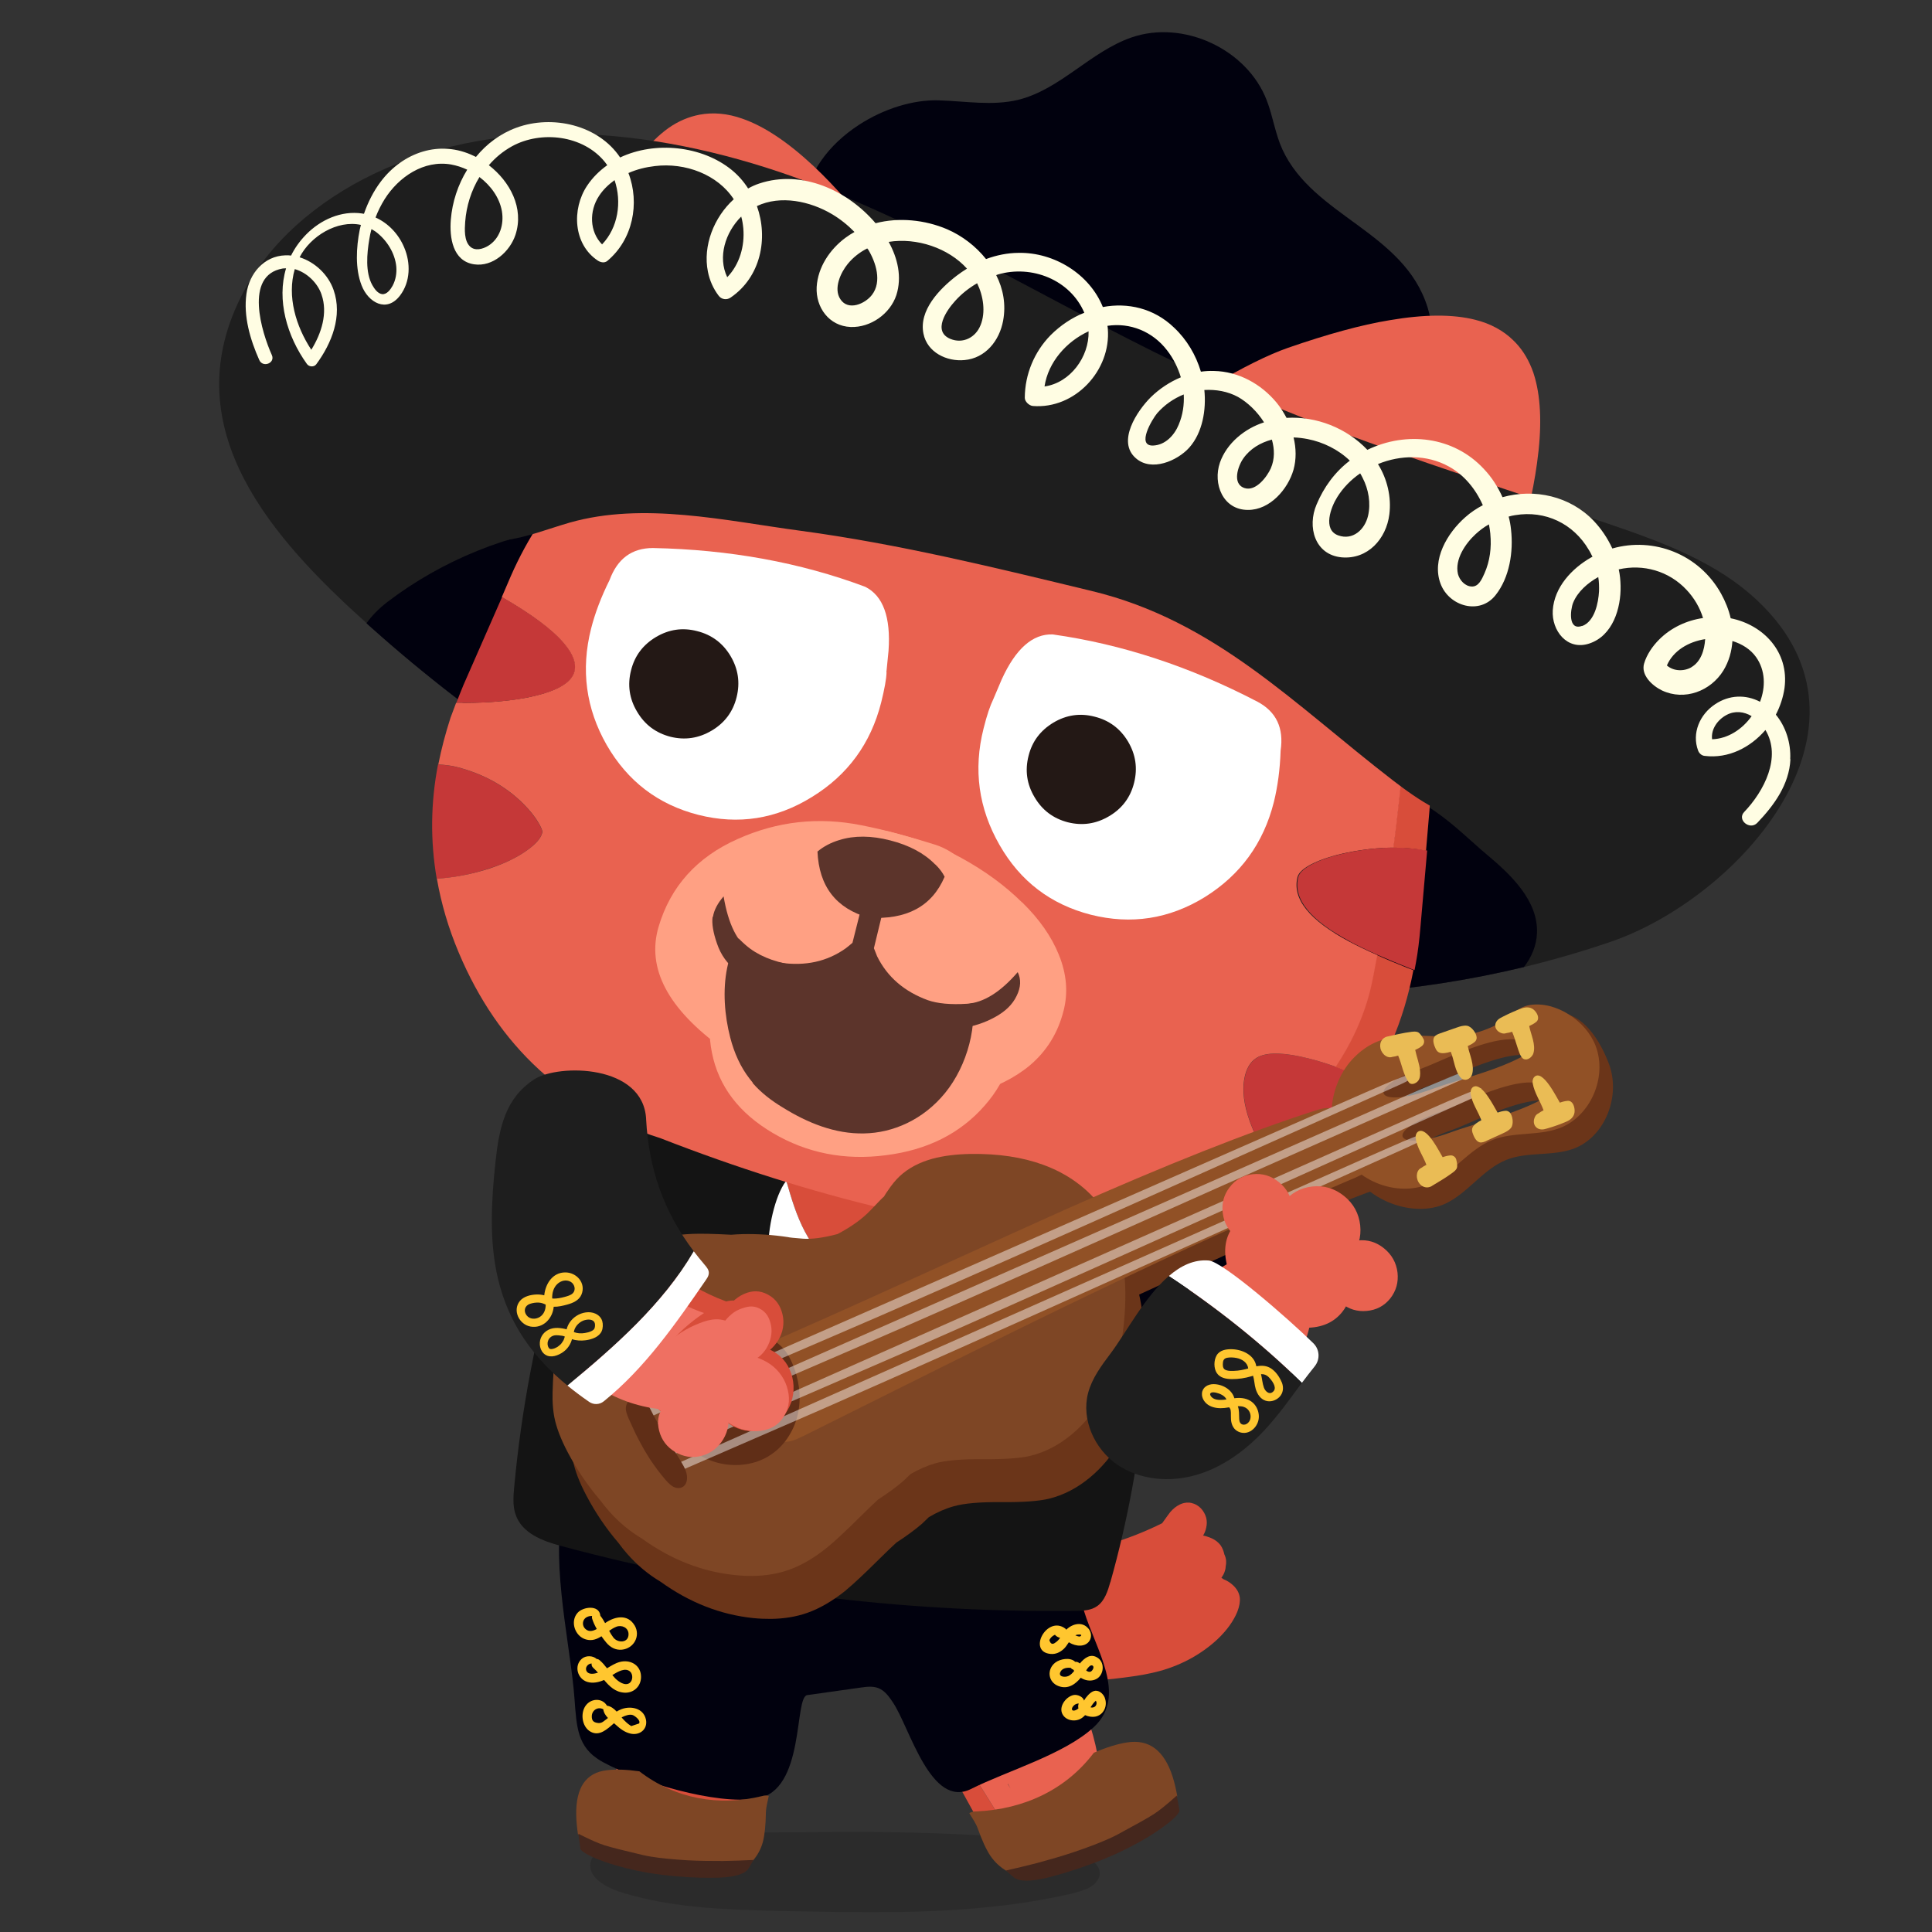
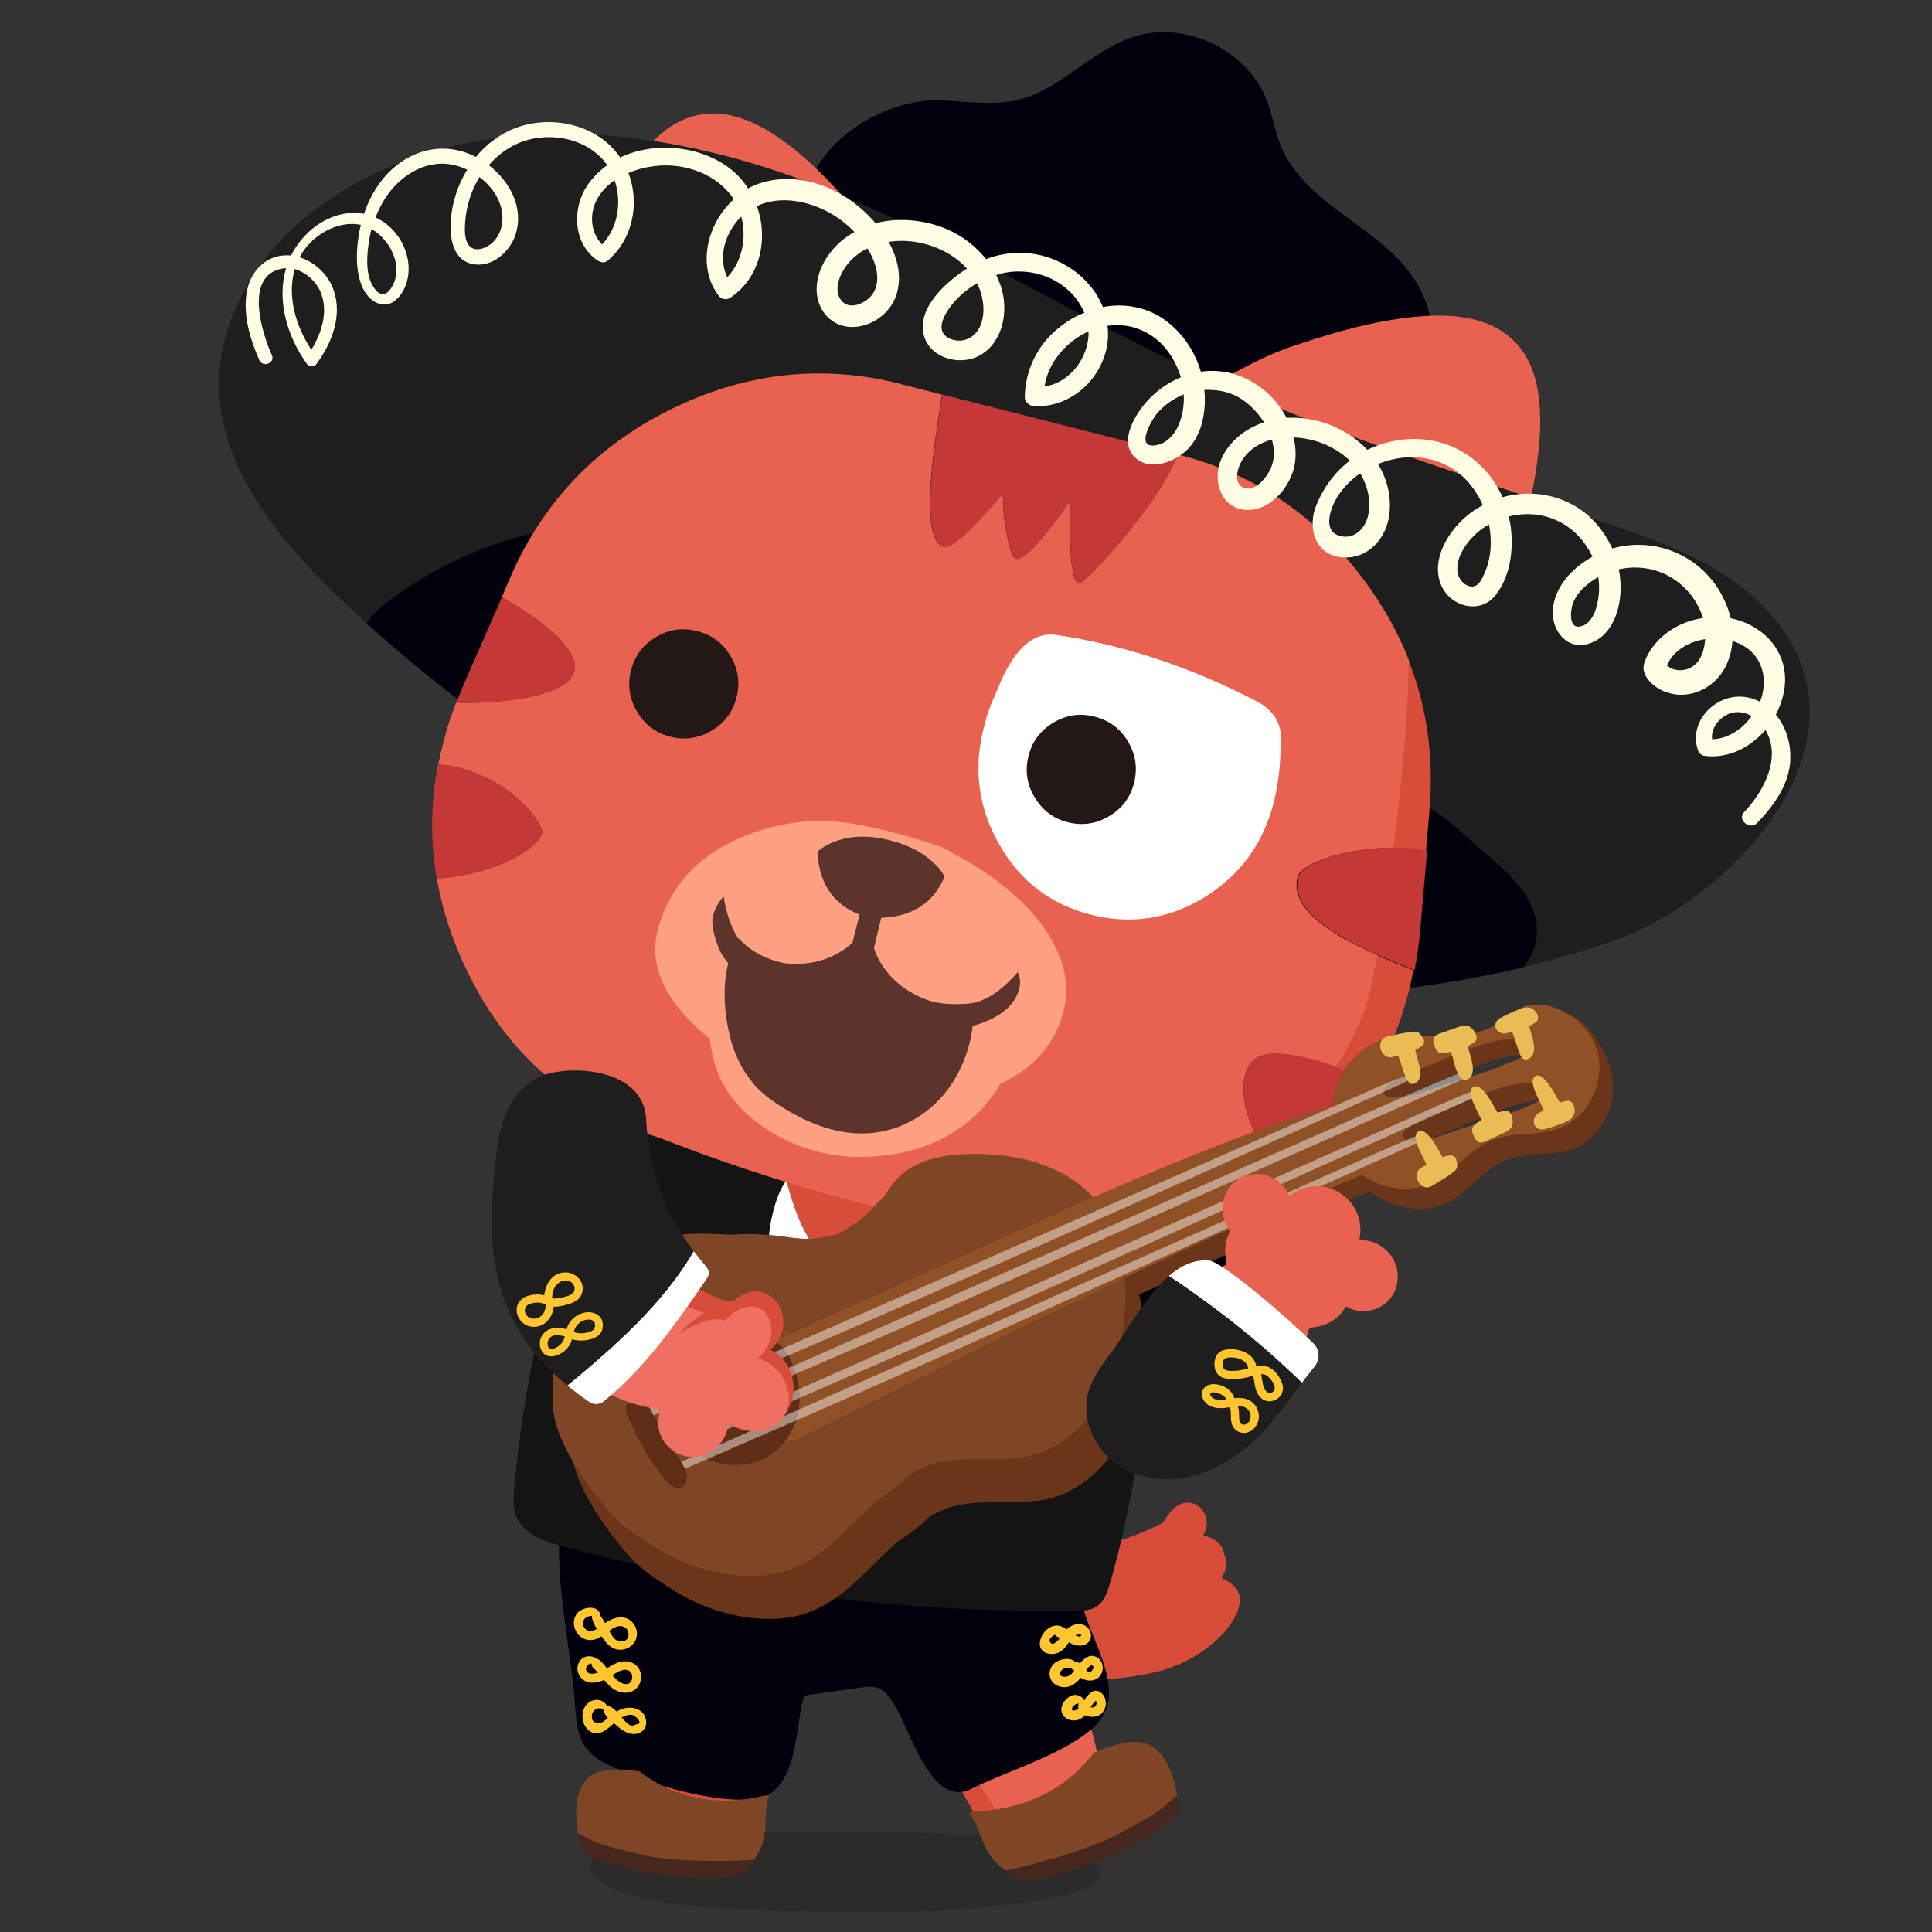
<svg xmlns="http://www.w3.org/2000/svg" fill="none" height="300" viewBox="0 0 300 300" width="300">
  <rect x="0" y="0" width="300" height="300" fill="#333333" stroke="none" />
  <clipPath id="a">
    <path d="m0 0h300v300h-300z" />
  </clipPath>
  <g clip-path="url(#a)">
    <path d="m168.731 288.332c1.254.728 1.93 1.496 2.031 2.309.068.437-.04.872-.324 1.303-.246.402-.603.748-1.072 1.042-.647.396-1.658.751-3.031 1.071-6.371 1.482-13.698 2.386-21.97 2.714-5.048.207-12.51.199-22.394-.018-5.63-.116-9.894-.302-12.786-.561-4.71-.422-8.844-1.172-12.4-2.252-1.461-.438-2.631-.985-3.509-1.634-1.115-.808-1.657-1.705-1.629-2.691.026-.841.485-1.611 1.375-2.315.725-.58 1.666-1.074 2.828-1.481 1.68-.595 3.438-.986 5.27-1.171.866-.091 1.859-.139 2.976-.151.551-.009 1.548-.011 2.993.003 5.443.073 13.629.054 24.559-.054 9.746.009 17.918.288 24.507.833 2.708.233 4.896.523 6.572.873 2.374.498 4.376 1.22 6.004 2.172z" fill="#000" fill-opacity=".15" />
    <path d="m184.364 233.326c.219-.02.439 0 .657.06.55.121 1.036.401 1.463.836.397.432.664.914.809 1.449.128.499.132 1.015.002 1.549-.08.425-.237.827-.476 1.218.355.073.686.17.997.292.74.275 1.307.685 1.711 1.216.267.376.465.851.596 1.431.152.315.242.643.267.983.023.286-.003.585-.067.894-.004.225-.042.445-.115.65-.096.358-.281.716-.549 1.086.097.063.203.139.314.229.51.198.966.474 1.36.825.601.509.98 1.094 1.132 1.756.018.089.032.178.047.262.072.647-.058 1.38-.385 2.221-.595 1.44-1.599 2.837-3.008 4.194-1.196 1.127-2.544 2.111-4.044 2.958-1.533.856-3.168 1.53-4.899 2.016-.768.215-1.67.416-2.711.608-.879.15-1.862.297-2.95.435-2.22.294-4.074.443-5.568.44-.382-.001-.777-.015-1.186-.028-6.387.222-14.155-.826-23.312-3.142l-1.212-15.772c14.54 1.453 26.945-.364 37.221-5.467.063-.079.117-.157.167-.235.617-.866.986-1.366 1.103-1.509.45-.521.939-.905 1.472-1.162.305-.15.608-.243.909-.27.09-.022.176-.028.264-.025l-.008-.002z" fill="#d84d3a" />
    <path d="m100.92 245.197c1.205-4.138 4.888-5.714 11.049-4.726 8.536 1.435 11.823 6.135 9.873 14.101l-4.743 29.221-.017.187-.059.371c-.379 2.15-.865 3.866-1.461 5.147-.6 1.26-2.656 1.678-6.169 1.256-2.555-.306-5.59-.724-9.111-1.247l-.158-.026c-1.111-.149-2.091-.294-2.942-.421-3.645-.554-5.837-1.533-6.578-2.942-.179-.333-.324-.69-.434-1.09-.324-1.235-.268-2.713.166-4.424.575-2.282 2.427-3.462 5.548-3.538l-.37-4.965c.473-9.975 2.269-18.942 5.399-26.908h.008z" fill="#d84d3a" />
    <path d="m85.469 189.253c2.533 1.341 5.48 2.631 8.83 3.87 7.779 2.806 16.422 4.713 25.929 5.722 13.254 1.38 29.204.711 47.835-2.009.426 9.281.038 17.839-1.162 25.661-1.346 8.975-3.683 16.702-7.021 23.183-1.873 3.631-4.701 6.676-8.477 9.137-2.304 1.507-4.926 2.771-7.881 3.793-1.26.294-2.559.537-3.9.724-3.479.507-7.106.681-10.891.528-1.891-.081-3.794-.23-5.718-.464-.886-.115-1.788-.243-2.7-.383-.706-.124-1.43-.256-2.175-.396-4.139-.809-7.915-1.933-11.334-3.372-3.853-1.618-7.059-3.564-9.627-5.855-2.887-2.631-5.173-5.935-6.872-9.912-1.35-3.244-2.482-7.455-3.402-12.632-.145-.933-.302-1.852-.46-2.755-.46-3.163-.826-6.25-1.103-9.26-.685-8.005-.647-16.533.115-25.589z" fill="#e96250" />
    <path d="m89.147 166.605c.911-2.818 2.044-5.16 3.402-7.012 2.559-3.398 6.212-5.654 10.955-6.761 3.449-.826 8.03-1.116 13.731-.873 3.866.119 7.472.341 10.81.664 1.895.166 3.709.362 5.441.588 3.309.404 6.344.902 9.108 1.49.191.03.383.072.562.123.928.188 1.818.405 2.686.648 3.628.881 6.974 1.992 10.053 3.329 5.475 2.274 10.078 5.199 13.811 8.771 3.126 2.955 5.595 6.28 7.4 9.984 1.095 2.005 1.929 4.134 2.504 6.387.8 3.163 1 6.816.6 10.963-.025 1.013-.136 2.082-.323 3.206-.086.639-.201 1.345-.341 2.112-.511 2.831-1.375 6.489-2.601 10.963l-4.067 14.919c-.119.481-.246.95-.383 1.397-.234.821-.451 1.609-.668 2.371-.413 1.375-.822 2.661-1.222 3.853-.856 2.619-1.682 4.761-2.478 6.438-.353.8-.745 1.575-1.171 2.316-1.882 3.351-4.185 6.17-6.91 8.456-1.605 1.32-3.406 2.508-5.395 3.572-1.29.715-2.695 1.367-4.215 1.963-1.06.43-2.171.826-3.316 1.175-1.159.362-2.359.677-3.598.962 2.95-1.017 5.582-2.282 7.881-3.793 3.781-2.453 6.603-5.501 8.477-9.137 3.338-6.48 5.675-14.208 7.021-23.183 1.2-7.826 1.588-16.38 1.162-25.661-18.632 2.72-34.572 3.389-47.835 2.009-9.512-1.009-18.15-2.92-25.929-5.722-3.355-1.239-6.297-2.529-8.83-3.87.494-4.896 1.171-9.972 2.031-15.226.511-3.052 1.06-5.53 1.643-7.425v.013z" fill="#d84d3a" />
    <path d="m141.133 259.601-4.27-2.456c3.525 5.368 7.421 11.87 11.691 19.508 1.614 2.895 3.27 5.927 4.973 9.107l.068.154c.069.102.137.204.201.302 1.124 1.771 2.188 3.108 3.189 4.019.932.852 2.78.6 5.539-.741l.664-.447.051.098c2.487-1.239 5.569-2.857 9.248-4.849 3.755-2.053 5.85-3.875 6.301-5.467.111-.379.175-.775.192-1.18-.115.086-.213.171-.303.26-.57.507-1.366 1.158-2.388 1.95-.46.405-1.409 1.082-2.853 2.031-1.456.967-2.614 1.69-3.466 2.163-3.304 1.831-5.649 2.942-7.037 3.329-.132.039-.26.077-.379.098-.081.013-.149.026-.218.043l-.021-.038c-2.554.408-4.415-.345-5.586-2.257-.179-.302-.345-.566-.49-.8-.293-.545-.485-.907-.574-1.09-.115-.243-.349-.788-.707-1.622l-13.833-22.132z" fill="#d84d3a" />
    <path d="m157.854 246.641c6.999 9.87 11.176 18.436 12.534 25.687.328-.094.648-.183.963-.281 2.971-.886 5.079-.362 6.318 1.562.192.328.379.652.554.971.527 1.06.783 2.091.762 3.078-.115.086-.213.171-.303.26-.57.507-1.366 1.158-2.388 1.95-.46.405-1.409 1.082-2.853 2.031-1.456.967-2.614 1.69-3.466 2.163-3.304 1.831-5.649 2.942-7.037 3.329-.132.039-.26.077-.379.098-.081.013-.149.026-.218.043l-.021-.038c-2.554.408-4.415-.345-5.586-2.257-.179-.302-.345-.566-.49-.8-.293-.545-.485-.907-.574-1.09-.115-.243-.349-.788-.707-1.622l-13.833-22.132-4.271-2.457c-1.349-4.964.941-9.175 6.876-12.645 5.548-3.231 10.049-2.784 13.501 1.333 1.069 2.15 1.278 2.414.626.805m-.953 31.085-.388-.698-.038.021z" fill="#e96250" />
    <path d="m92.187 272.655c.426.35.92.686 1.49.992 5.624 3.053 17.465 6.659 23.877 5.629 7.515-1.213 5.714-15.77 7.796-16.06 2.768-.392 5.531-.779 8.298-1.171.924-.132 1.895-.251 2.759.09 1.009.4 1.669 1.354 2.27 2.256 2.61 3.917 5.85 16.537 12.13 13.386 5.603-2.81 14.48-5.356 19.049-9.601 5.237-4.866.315-11.981-1.533-18.027-1.171-3.84-1.648-11.274-5.16-13.829-4.143-3.014-14.838-2.06-19.871-2.597-6.991-.741-13.978-1.49-20.973-2.231-7.83-.834-32.039-7.868-34.615 1.431-2.32 8.417.477 20.611 1.35 29.127.481 4.683.145 8.149 3.121 10.614l.009-.009z" fill="#01010e" />
    <path d="m172.419 245.644c-.396 1.4-.882 2.916-2.018 3.729-.967.703-2.193.745-3.343.762-26.989.32-53.923-3.074-79.942-10.082-2.874-.77-6.122-1.967-7.089-4.977-.421-1.316-.315-2.763-.183-4.164 1.111-12.036 3.385-23.971 6.77-35.56 1.682-5.769 3.559-11.568 5.888-17.095 2.861-6.791 4.189-5.871 10.994-5.862 4.44.004 9.269-.46 13.671.136 3.559.481 3.913 7.255 4.781 10.316.047.162.094.328.141.494.771 2.704 1.571 5.412 2.882 7.894 1.248 2.371 3.828 6.041 6.536 6.91.272.085.549.141.839.158.021 0 .046.008.068.008 2.299.149 5.088-1.52 6.735-2.716 3.04-2.21 5.467-5.173 7.724-8.239 1.349-1.839 2.648-3.717 3.976-5.492 1.388-1.852 2.636-3.862 3.734-5.953 6.153 1.133 12.237 2.619 18.219 4.594 1.439.477 2.968 1.044 3.874 2.342.784 1.124.963 2.606 1.095 4.024 1.852 19.615.025 39.732-5.344 58.785v-.008z" fill="#141414" />
    <path d="m118.342 278.892c-6.732 1.644-13.476.443-19.062-3.844-1.997-.281-3.687-.341-5.054-.167-3.236.371-4.815 2.679-4.752 6.915.017.924.111 1.95.277 3.078 1.767.903 3.138 1.507 4.109 1.81.958.302 2.938.804 5.939 1.507.379.089.783.166 1.222.238 1.511.247 3.423.435 5.735.571.86.042 1.741.077 2.648.089.92.017 1.856.022 2.806.017 1.498-.025 3.057-.076 4.679-.161.736-.843 1.26-1.81 1.562-2.9.29-1.09.448-2.631.477-4.619.009-.677.239-1.597.447-2.555-.302-.094-.643-.102-1.038.025z" fill="#7e4625" />
    <path d="m90.13 287.144-.324-2.381v-.021c1.771.903 3.142 1.507 4.113 1.81.958.302 2.938.804 5.939 1.507.379.089.784.166 1.222.238 1.512.247 3.423.435 5.735.571.86.042 1.742.077 2.649.089.919.017 1.856.022 2.805.017 1.499-.025 3.057-.076 4.68-.161.127-.098-.111.344-.72 1.328-.545.847-2.082 1.324-4.611 1.422-.405 0-.835.008-1.277.013-.516 0-1.035-.009-1.55-.009-2.699-.076-5.207-.298-7.523-.66l-.801-.127c-2.431-.435-4.607-.988-6.523-1.665-2.099-.741-3.372-1.397-3.811-1.963z" fill="#45271d" />
    <path d="m151.599 281.277c7.426-.328 13.936-3.393 18.257-9.116 1.954-.838 3.666-1.371 5.118-1.592 3.427-.562 5.803 1.218 7.114 5.322.286.898.524 1.912.72 3.044-1.516 1.371-2.721 2.342-3.619 2.913-.881.566-2.746 1.609-5.59 3.137-.358.192-.75.384-1.171.575-1.465.664-3.364 1.392-5.684 2.176-.865.285-1.759.57-2.683.839-.936.276-1.89.545-2.869.809-1.546.4-3.155.792-4.846 1.166-1.03-.604-1.873-1.388-2.541-2.354-.652-.967-1.316-2.41-1.997-4.318-.23-.651-.762-1.473-1.295-2.333.277-.174.626-.277 1.069-.272h.009z" fill="#7e4625" />
    <path d="m183.165 281.23-.438-2.389-.009-.017c-1.516 1.371-2.72 2.342-3.619 2.912-.881.567-2.746 1.61-5.59 3.138-.358.192-.75.384-1.171.575-1.465.664-3.364 1.392-5.684 2.176-.864.285-1.758.57-2.682.839-.937.276-1.891.545-2.87.809-1.546.4-3.155.791-4.845 1.166-.162-.059.225.298 1.166 1.077.831.665 2.559.682 5.182.06.417-.115.851-.234 1.316-.353.527-.154 1.051-.298 1.583-.452 2.738-.843 5.233-1.762 7.485-2.772l.771-.349c2.346-1.107 4.39-2.26 6.131-3.453 1.908-1.311 2.997-2.303 3.261-2.971h.009z" fill="#45271d" />
    <path d="m132.337 198.303c-.055.059-.115.119-.17.174-2.308 2.257-6.536 4.747-9.107 6.697-.179.137-.379.277-.596.256-.332-.03-.524-.383-.652-.69-1.362-3.295-2.094-6.416-2.456-9.963-.303-2.916.723-8.306 2.367-10.912.123-.192.247-.371.37-.528.771 2.704 1.571 5.411 2.883 7.894 1.247 2.371 3.827 6.041 6.535 6.91.273.085.55.14.839.157z" fill="#fff" />
    <g fill="#ffc62f">
      <path d="m98.519 252.361c-1.073-1.758-3.019-1.371-4.471-.387-.03.017-.06.042-.089.064-.217-.405-.456-.796-.749-1.154l.009-.043c-.2-1.681-2.661-1.349-3.508-.43-1.235 1.341-.447 3.675 1.265 4.16.945.268 1.703-.034 2.418-.494.251.362.511.694.762.996.6.728 1.443 1.184 2.406 1.09 1.882-.187 2.959-2.167 1.963-3.802zm-7.54.647c-.711-.557-.571-1.639.264-1.962.243-.098.473-.128.694-.124-.03.115-.038.243-.009.362.153.537.421 1.107.737 1.665-.566.319-1.162.477-1.682.064zm4.266 1.273c-.251-.332-.464-.685-.656-1.051.353-.247.724-.477 1.115-.63.822-.32 1.869.119 1.895 1.119.03 1.448-1.686 1.431-2.35.562z" />
      <path d="m99.527 260.099c-.179-1.661-1.754-2.431-3.283-2.031-.737.196-1.354.605-1.988.983-.345-.447-.707-.885-1.15-1.26-.149-.128-.302-.179-.451-.187-.583-.537-1.673-.583-2.308-.03-1.26 1.099-.668 3.125.852 3.593.856.26 1.805.052 2.602-.302.835.992 1.737 1.891 3.163 1.971 1.567.09 2.729-1.179 2.559-2.741zm-8.413-.558c-.362-.549.141-1.188.69-1.23h.064c-.038.23.034.476.256.677.255.225.498.476.728.745-.549.178-1.392.34-1.741-.188zm6.663 1.784c-.728.541-1.754-.221-2.24-.707-.158-.162-.306-.336-.451-.511.92-.583 1.988-1.171 2.721-.579.507.405.49 1.41-.03 1.797z" />
      <path d="m100.29 266.963c-.379-1.699-2.295-2.116-3.76-1.576-.277.102-.532.234-.779.383-.421-.455-.898-.826-1.507-.911-.639-1.124-2.197-1.192-3.108-.242-1.107 1.153-.852 3.542.617 4.308 1.345.703 2.499-.396 3.589-1.345.106.089.209.175.306.268.647.592 1.333 1.116 2.201 1.333 1.452.37 2.789-.656 2.444-2.218h.004zm-6.234.076c-.485.375-.724.605-1.367.481-.6-.115-.813-.417-.796-1.051.03-.92.954-1.503 1.784-1.056.072.545.358.971.728 1.354-.115.093-.234.187-.353.281zm5.186.579c-.409.137-.822.273-1.226.409-.158-.111-.319-.221-.473-.332-.196-.158-.383-.332-.562-.511-.158-.153-.311-.328-.46-.507.043-.021.085-.046.128-.064.43-.204 1.115-.472 1.597-.298.319.115 1.286.814.992 1.299z" />
      <path d="m168.991 252.87c-.937-1.12-2.444-.745-3.385.153-.009.008-.017.017-.026.025-.021-.012-.042-.021-.063-.034-.022-.051-.051-.098-.107-.136-2.861-2.112-5.948 3.649-2.248 3.947.784.064 1.448-.26 2.018-.783.281-.256.532-.652.792-1.035.158.098.315.187.486.264.54.234 1.175.345 1.749.196 1.205-.307 1.572-1.669.784-2.606zm-6.046 1.796c.175-.362.447-.626.813-.796.026-.013.047-.021.068-.03.03.056.068.107.115.145.243.2.443.277.669.349-.213.286-.443.545-.728.724-.452.353-.762.226-.937-.387zm4.913-.668c-.157.196-.374.115-.613.042-.089-.025-.174-.063-.26-.106.047-.026.098-.047.149-.068.115-.047.963-.153.724.136z" />
      <path d="m170.482 257.448c-1.116-.775-2.074-.013-2.806.856-.209-.179-.439-.289-.728-.26-.72-.736-2.312-.472-3.087.124-1.362 1.06-1.12 3.065.528 3.657 1.456.52 2.563-.268 3.428-1.303.076.051.157.094.242.136.681.354 1.495.422 2.184.056 1.175-.622 1.354-2.499.235-3.274zm-4.573 2.798c-.502.242-1.712.17-1.205-.712.302-.519 1.03-.63 1.597-.536.051.106.166.209.289.217.034.004.12.107.217.234-.251.324-.532.622-.898.801zm3.427-.665c-.255.077-.485-.038-.681-.2.243-.366.69-1.005 1.039-.715.29.238-.111.843-.362.915z" />
      <path d="m171.567 263.663c-.2-.52-.651-1.009-1.222-1.112-.668-.127-1.298.524-1.681 1.009-.115.145-.226.32-.337.503-.119-.575-1.017-.975-1.596-.864-1.124.212-2.248 1.622-1.84 2.767.396 1.107 1.793 1.443 2.781.984.332-.154.591-.371.817-.622.511.23 1.107.315 1.567.234 1.324-.243 1.967-1.677 1.503-2.891h.004zm-4.547 1.894c-.626.235-.753-.208-.332-.668.234-.256.524-.375.822-.371-.017.03-.034.069-.043.107-.068.234-.064.451-.008.651-.132.12-.277.217-.439.281zm2.653-.417c-.115.017-.23 0-.337-.03.239-.374.486-.736.818-1.022.272.362.068.988-.477 1.052z" />
    </g>
    <path d="m177.506 215.454c2.295 3.508 5.314 6.246 8.984 7.442 2.533.826 5.51.592 7.587-1.072 2.815-2.257 3.274-6.34 3.074-9.938-.455-8.477-3.338-16.813-8.213-23.758-5.364-7.642-12.006-6.735-15.238 1.657-2.691 6.978-1.137 18.116 3.802 25.678z" fill="#01010e" />
    <path d="m133.358 19.397c3.832-2.491 8.379-3.938 12.411-3.815 4.117.119 8.298.886 12.33-.077 6.536-1.614 11.24-7.489 17.601-9.691 8.069-2.78 17.942 1.814 21.003 9.776.963 2.486 1.312 5.207 2.444 7.655 4.82 10.376 18.853 12.748 22.523 24.473 3.083 9.873-4.713 20.343-14.378 22.097-3.955.728-8.038.213-12.019-.485-17.789-3.163-34.738-9.767-51.565-16.294-8.315-3.227-19.479-10.602-18.84-20.85.315-5.237 3.892-9.797 8.494-12.79z" fill="#01010e" />
    <path d="m137.152 38.131c-3.904-5.122-7.498-9.231-10.781-12.305-4.002-3.747-7.676-6.199-11.053-7.383-2.358-.843-4.594-1.03-6.714-.63-1.639.319-3.231.975-4.743 2.027-.413.281-.822.617-1.26.984-2.7 2.316-5.241 5.935-7.6 10.887-1.976 4.075-3.866 9.197-5.727 15.374-1.861 6.148-3.21 18.576-4.07 37.28-.86 18.704 3.555 29.531 13.254 32.511l61.57 6.076c.835-20.756-1.809-38.813-7.898-54.141-6.088-15.302-11.104-25.525-15.008-30.672h.03z" fill="#e96250" />
    <path d="m200.004 54.007c6.08-2.103 11.338-3.559 15.783-4.287 5.403-.924 9.827-.937 13.271-.068 2.431.609 4.403 1.699 5.944 3.215 1.205 1.162 2.141 2.593 2.831 4.296.196.473.366.979.511 1.512.958 3.427 1.086 7.843.324 13.25-.609 4.513-1.861 9.831-3.692 16.005-1.86 6.148-7.561 17.273-17.162 33.316-9.601 16.073-19.262 22.651-29.012 19.785l-54.686-28.96c10.764-17.793 22.924-31.379 36.454-40.763 13.531-9.414 23.324-15.17 29.429-17.299z" fill="#e96250" />
    <path d="m250.125 146.237c-4.458 1.528-8.98 2.831-13.519 3.934-8.481 2.035-17.09 3.359-25.703 3.972-44.135 3.185-89.305-11.491-126.538-36.13-9.452-6.272-18.393-13.174-26.704-20.565-.243-.243-.511-.456-.754-.698-14.412-12.965-29.757-29.897-19.577-50.479 4.241-8.592 12.024-15.093 20.675-19.245 20.701-9.89 45.472-6.91 66.977 1.073 21.506 8.009 40.985 20.611 61.834 30.195 20.267 9.363 41.717 15.804 62.839 23.008 8.379 2.853 16.971 5.973 23.358 12.075 20.628 19.585-2.938 46.004-22.889 52.859z" fill="#1e1e1e" />
    <path d="m84.365 118.043c-9.477-6.271-18.423-13.173-26.708-20.59-.238-.217-.507-.43-.749-.673.796-1.128 1.878-2.244 3.219-3.287 8.579-6.544 18.968-10.738 29.693-11.981 1.758-.209 3.751-.289 5.156.8.835.639 1.345 1.609 1.797 2.555 5.893 12.773-.439 27.467-12.403 33.172z" fill="#01010e" />
    <path d="m236.611 150.171c-8.482 2.035-17.091 3.359-25.708 3.973-2.614-2.938-3.453-7.285-3.845-11.317-.57-5.706-.626-16.656 6.144-19.194 6.267-2.337 13.284 5.407 17.593 8.997 3.887 3.24 8.077 7.259 7.868 12.291-.094 1.972-.852 3.726-2.027 5.246h-.03z" fill="#01010e" />
    <path d="m68.016 118.706c-1.158 5.97-1.205 11.905-.2 17.755 2.814-.209 5.527-.728 8.162-1.618 2.303-.724 4.219-1.656 5.761-2.738 1.401-.987 2.235-1.92 2.444-2.788.072-.26-.128-.792-.63-1.623-.566-.966-1.363-1.924-2.329-2.895-2.776-2.759-6.22-4.653-10.363-5.709-.724-.188-1.673-.307-2.819-.388m78.553-33.733c.809.183 2.513-1.052 5.105-3.76 1.325-1.384 2.64-2.912 4.032-4.556-.042.23-.063.375-.089.46.009.141.098.251.243.273-.213.809-.064 2.512.396 5.143.489 2.712.996 4.109 1.49 4.253.868.209 2.478-1.162 4.828-4.087 1.869-2.354 3.01-3.96 3.423-4.781-.051.115.013.226.073.311l.149.077c-.09 2.001-.124 4.002-.043 6.02.132 3.985.592 6.101 1.375 6.314.23.043 1.077-.685 2.534-2.193 1.541-1.567 3.18-3.428 4.896-5.518 4.147-5.105 6.778-9.214 7.889-12.386l-36.564-9.269c-.473 2.878-.869 5.552-1.188 8.026-1.261 9.852-.775 15.076 1.486 15.668m-58.969 15.008c-1.831-2.184-5.075-4.603-9.703-7.259l-5.99 13.65c-.379.933-.758 1.84-1.103 2.772 3.973.068 7.557-.183 10.721-.758 4.632-.881 7.187-2.248 7.655-4.125.302-1.244-.2-2.644-1.575-4.279zm125.137 67.961c-1.873-.869-3.628-1.627-5.348-2.274-1.456-.519-2.848-.958-4.181-1.282-3.619-.915-6.195-1.03-7.783-.289-1.03.485-1.75 1.435-2.124 2.882-.447 1.763-.307 3.781.391 6.14.456 1.516 1.107 3.048 1.963 4.573.507.941 1.133 1.877 1.81 2.84.523.715 1.077 1.426 1.66 2.133.741-.524 1.482-1.107 2.193-1.661 1.997-1.622 3.874-3.321 5.573-5.126 2.295-2.435 4.322-5.058 6.05-7.864-.059-.026-.115-.021-.174-.047m-3.185-21.735c1.235.647 2.644 1.337 4.309 2.073 1.46.635 3.07 1.316 4.849 2.018.264.098.554.226.848.324.068-.345.132-.72.2-1.064.332-1.789.545-3.598.702-5.459l1.056-12.04c-1.643-.311-3.338-.473-5.105-.465-2.256.009-4.611.252-7.097.758-2.146.43-3.913.984-5.335 1.661-1.473.707-2.291 1.439-2.478 2.163-.843 3.385 1.852 6.718 8.085 10.027h-.03z" fill="#c53838" />
    <path d="m197.415 180.529c-.681-.962-1.273-1.899-1.81-2.84-2.418 1.729-5.071 3.3-7.91 4.654-8.013 3.861-17.257 6.05-27.79 6.599-7.059.358-14.621-.055-22.621-1.218 7.204 1.716 14.297 3.04 21.288 3.973 15.187 2.563 28.667-.456 40.474-9.031-.579-.681-1.133-1.392-1.661-2.133m15.298-26.742c-.562 2.256-1.358 4.441-2.355 6.574-.843 1.813-1.86 3.58-2.993 5.296 1.691.622 3.475 1.409 5.348 2.274.059.025.119.051.174.076 1.205-1.975 2.291-4.032 3.232-6.195 1.52-3.508 2.631-7.221 3.385-11.167-.294-.128-.583-.226-.847-.324-1.78-.702-3.415-1.384-4.85-2.044-.434 2.478-.792 4.296-1.098 5.51zm9.286-28.037c.694-8.226-.388-15.983-3.274-23.298-.034 5.624-.524 12.867-1.49 21.791-.269 2.439-.558 4.909-.882 7.378 1.771-.012 3.491.154 5.109.464l.541-6.335z" fill="#d84d3a" />
    <path d="m139.757 59.61 6.514 1.669c-.472 2.878-.868 5.552-1.188 8.026-1.26 9.852-.745 15.076 1.482 15.638.813.213 2.512-1.022 5.105-3.73 1.324-1.384 2.665-2.912 4.032-4.556-.043.23-.064.375-.089.46.008.141.098.221.242.273-.213.809-.064 2.512.396 5.143.49 2.682.967 4.113 1.486 4.228.899.234 2.478-1.133 4.828-4.087 1.874-2.329 3.011-3.93 3.424-4.752-.022.115.012.226.072.311l.149.077c-.089 2.001-.123 4.002-.043 5.995.132 4.015.592 6.131 1.376 6.314.234.072 1.077-.66 2.537-2.163 1.541-1.567 3.181-3.427 4.897-5.518 4.147-5.105 6.778-9.214 7.889-12.386l.234.072c11.811 3.006 21.421 9.529 28.825 19.619 2.899 3.921 5.177 7.992 6.833 12.236-.038 5.595-.524 12.867-1.494 21.761-.264 2.469-.558 4.909-.882 7.379-2.256.008-4.611.251-7.097.757-2.146.43-3.913.984-5.335 1.661-1.473.707-2.291 1.439-2.478 2.163-.843 3.385 1.852 6.718 8.085 10.027 1.205.647 2.644 1.336 4.309 2.073-.438 2.448-.796 4.266-1.098 5.48-.562 2.256-1.354 4.44-2.355 6.574-.843 1.813-1.86 3.58-2.993 5.296-1.456-.519-2.848-.958-4.181-1.281-3.619-.916-6.195-1.031-7.783-.29-1.03.485-1.75 1.435-2.125 2.882-.447 1.763-.306 3.811.392 6.14.456 1.516 1.107 3.048 1.963 4.598-2.419 1.703-5.075 3.274-7.911 4.628-8.013 3.862-17.256 6.051-27.79 6.6-7.059.357-14.621-.056-22.621-1.218-11.368-2.687-22.987-6.361-34.861-10.989-14.702-4.645-25.129-14.229-31.265-28.786-1.605-3.794-2.729-7.638-3.398-11.483 2.814-.213 5.527-.728 8.162-1.588 2.299-.754 4.219-1.686 5.756-2.768 1.401-.987 2.235-1.92 2.444-2.788.072-.26-.128-.792-.63-1.618-.566-.967-1.362-1.925-2.329-2.896-2.776-2.758-6.221-4.653-10.363-5.709-.724-.187-1.673-.307-2.819-.388.468-2.392 1.107-4.798 1.89-7.233.273-.758.571-1.542.873-2.329 3.972.068 7.557-.188 10.721-.758 4.632-.881 7.187-2.248 7.655-4.126.302-1.243-.2-2.644-1.575-4.279-1.831-2.184-5.075-4.603-9.703-7.259l1.392-3.244c5.229-11.926 13.825-20.726 25.823-26.372 11.3-5.326 22.855-6.472 34.67-3.491h-.055z" fill="#e96250" />
    <path d="m158.717 140.111c2.682 2.619 4.573 5.344 5.697 8.132 1.218 2.985 1.465 5.91.732 8.72-.868 3.44-2.627 6.276-5.275 8.503-2.32 1.924-5.377 3.461-9.145 4.521-.677.179-1.38.388-2.112.545-1.043.23-2.091.4-3.138.541-5.527.788-10.615.639-15.324-.417-.608-.141-1.217-.307-1.852-.469-1.882-.498-3.802-1.132-5.786-1.937-3.964-1.524-7.408-3.359-10.32-5.454-8.503-6.152-11.815-12.449-9.938-18.857 1.852-6.293 5.974-10.853 12.271-13.65 6.156-2.764 12.573-3.483 19.266-2.138 2.022.405 3.87.843 5.611 1.32 3.969 1.069 7.234 2.316 9.857 3.738 3.679 2.023 6.799 4.305 9.426 6.902z" fill="#ffa083" />
    <path d="m154.225 108.604 1.316-3.096c2.167-4.768 4.807-7.11 7.924-6.995 10.673 1.499 21.284 4.969 31.834 10.469 2.883 1.554 4.075 4.058 3.555 7.566-.093 2.942-.464 5.616-1.047 7.988-1.618 6.42-5.203 11.325-10.725 14.765-5.552 3.415-11.441 4.305-17.695 2.738-6.225-1.601-10.959-5.19-14.182-10.836-3.249-5.671-4.096-11.7-2.474-18.095.515-2.082 1.035-3.564 1.494-4.504z" fill="#fff" />
-     <path d="m137.638 104.401.332-3.33c.37-5.241-.839-8.57-3.628-9.958-10.112-3.785-21.101-5.778-32.963-6.016-3.282.009-5.505 1.669-6.722 4.96-1.311 2.64-2.261 5.143-2.87 7.545-1.622 6.394-.805 12.424 2.414 18.07 3.249 5.641 7.987 9.265 14.242 10.861 6.225 1.571 12.083.652 17.605-2.759 5.582-3.414 9.167-8.319 10.785-14.71.515-2.082.801-3.636.83-4.666h-.029z" fill="#fff" />
    <path d="m163.575 112.205c2.018-1.196 4.143-1.511 6.403-.919 2.257.562 3.986 1.865 5.178 3.853 1.196 2.018 1.511 4.138.949 6.395-.562 2.286-1.865 4.011-3.883 5.203-2.018 1.196-4.142 1.511-6.399.949-2.261-.587-3.985-1.865-5.182-3.908-1.192-1.989-1.511-4.139-.924-6.425.562-2.257 1.87-3.951 3.858-5.148z" fill="#231815" />
    <path d="m101.851 98.922c2.018-1.196 4.143-1.512 6.404-.92 2.256.562 3.985 1.865 5.177 3.853 1.197 2.018 1.512 4.138.95 6.395-.562 2.282-1.865 4.01-3.883 5.203-2.019 1.192-4.143 1.511-6.4.949-2.26-.592-3.985-1.865-5.181-3.909-1.192-1.988-1.511-4.138-.924-6.424.562-2.257 1.869-3.956 3.857-5.148z" fill="#231815" />
    <path d="m114.596 149.227c3.793-4.257 8.877-6.82 15.315-7.625 6.433-.839 12.266.298 17.545 3.432 5.28 3.108 8.448 7.267 9.474 12.462 1.056 5.22-.311 9.971-4.075 14.229-3.764 4.283-8.847 6.846-15.285 7.655-6.433.839-12.266-.328-17.546-3.436-5.279-3.108-8.447-7.268-9.477-12.492-1.056-5.19.315-9.916 4.074-14.229h-.029z" fill="#ffa083" />
    <path d="m116.856 168.155c1.371 1.579 2.976 2.776 4.662 3.798 3.87 2.414 8.162 4.147 12.641 4.045 4.479-.073 9.192-2.1 12.616-6.31 3.397-4.181 5.241-10.645 3.976-16.022-1.307-5.607-5.543-8.996-9.818-10.929-5.003-2.236-10.448-3.108-15.924-2.495-2.158.234-4.355.779-6.407 1.835-6.442 3.321-6.983 12.194-5.212 19.027.618 2.419 1.622 4.62 3.006 6.395.183.247.336.439.52.656h-.056z" fill="#5c342b" />
    <path d="m157.76 150.746c-1.01 2.963-3.909 4.751-8.673 5.352-4.85.579-9.993-1.593-15.43-6.489-8.298 1.196-14.259.268-17.857-2.848-2.908-2.525-4.04-4.973-3.397-7.319.17-.55.425-1.078.77-1.61 1.818-2.81 4.739-5.194 8.72-7.093 4.006-1.933 7.212-2.793 9.682-2.555 2.44.209 4.568.52 6.416.933 1.822.443 4.228 1.111 7.251 2.056 3.023.95 6.114 3.717 9.273 8.281 3.164 4.565 4.224 8.328 3.215 11.292z" fill="#ffa083" />
    <path d="m110.708 142.363c.17-1.065.741-2.125 1.652-3.172.719 4.27 2.103 7.102 4.206 8.498 1.508.945 3.053 1.546 4.611 1.801 3.858.558 7.243-.166 10.155-2.239.328-.247.656-.52 1.039-.856l2.627-10.444c.438-1.367.766-2.125.928-2.333 1.511-2.078 2.384-1.844 2.606.655.157.277.127.792-.06 1.516l-2.772 11.449c.166.447.332.864.498 1.256 1.576 3.193 4.211 5.475 7.881 6.816 1.486.52 3.522.72 6.085.554 2.559-.17 5.185-1.797 7.868-4.909.545 1.111.498 2.342-.17 3.687-.639 1.35-1.78 2.435-3.36 3.295-1.609.886-3.321 1.435-5.105 1.708-2.299.268-4.419.127-6.356-.366-4.024-1.035-7.422-3.645-10.193-7.86-5.054 2.044-9.248 2.644-12.582 1.746-3.333-.903-5.288-1.708-5.867-2.389-1.46-1.09-2.478-2.516-3.061-4.253-.609-1.738-.826-3.121-.686-4.156h.056z" fill="#5c342b" />
    <path d="m145.233 134.226c.664.647 1.129 1.278 1.448 1.916-1.976 4.616-5.914 6.715-11.815 6.353-5.045-1.435-7.69-4.858-7.928-10.266.954-.796 2.095-1.396 3.385-1.784 2.329-.728 4.986-.702 7.911.052 2.954.753 5.275 1.992 6.969 3.725h.03z" fill="#5c342b" />
-     <path d="m101.609 48.575c41.27-3.368 83.582 8.183 117.435 32.005 9.593 6.778 20.224 15.868 23.8 27.513 3.028 9.933-1.192 20.518-12.917 19.619-5.101-.374-9.58-3.414-13.633-6.531-15.379-11.853-27.65-24.818-46.805-29.42-14.927-3.606-29.919-7.293-45.161-9.341-11.675-1.558-24.401-4.543-35.901-1.26-3.402.984-6.723 2.337-10.24 2.755-15.145 1.856-11.351-17.525-4.675-24.963 6.595-7.323 17.129-9.409 26.959-10.291.401-.021.767-.072 1.137-.089z" fill="#1e1e1e" />
    <path d="m277.984 117.868c.123-2.461-.673-5.011-2.231-6.898.672-1.29 1.136-2.686 1.345-4.125.749-5.633-3.308-9.831-8.358-10.84-.302-1.324-.83-2.635-1.494-3.828-3.419-6.144-10.478-8.843-16.886-7.008-.711-1.558-1.708-3.044-2.891-4.292-3.666-3.849-9.214-5.058-14.161-3.674-.715-1.588-1.652-3.074-2.866-4.351-4.704-5.105-12.057-5.931-18.12-3.002-3.181-3.364-7.911-5.245-12.548-4.965-.447-.83-.945-1.631-1.528-2.342-2.414-2.921-5.918-4.867-9.75-4.943-.686-.021-1.341.017-2.023.111-.77-2.584-2.184-4.986-4.172-6.846-3.134-3.023-7.208-3.913-11.053-3.189-2.048-5.109-7.545-8.515-13.08-8.413-1.711.009-3.435.358-5.058.962-1.592-1.997-3.708-3.619-6.05-4.632-3.448-1.465-7.468-1.873-11.1-.932-4.334-5.096-11.448-8.362-18.039-6.174-.618.204-1.201.464-1.754.779-.686-1.077-1.542-2.057-2.555-2.882-4.603-3.743-11.866-4.513-17.32-1.933-3.389-5.062-10.529-6.672-16.098-4.624-2.491.907-4.632 2.508-6.289 4.539-.115-.051-.204-.102-.324-.153-5.279-2.563-11.023-.566-14.455 3.985-1.145 1.516-1.993 3.219-2.61 4.994-.085.004-.17-.017-.289-.043-3.253-.477-6.455.979-8.698 3.27-1 1.026-1.767 2.12-2.333 3.266-.289-.043-.575-.055-.886-.038-3.334.098-5.612 2.844-6.042 5.978-.494 3.478.588 7.127 1.988 10.274.553 1.252 2.512.49 1.958-.762-1.562-3.478-4.36-12.373 1.665-13.441.17-.009.37-.047.541-.03-1.473 4.901.119 10.521 3.24 14.855.341.468 1.111.511 1.456.034 2.393-3.24 4.1-7.498 2.682-11.53-.813-2.35-2.861-4.322-5.275-5.075 1.677-3.287 5.85-5.824 9.516-5.028-.072.26-.115.519-.187.779-.536 2.712-.728 6.003.302 8.626 1.03 2.653 3.887 4.296 5.965 1.558 1.627-2.142 1.665-5.054.647-7.451-.856-2.065-2.461-3.772-4.454-4.662.375-.992.864-1.959 1.413-2.844 2.18-3.457 6.088-6.123 10.325-5.386.835.153 1.677.421 2.499.805-1.443 2.333-2.325 5.033-2.546 7.758-.221 2.75.268 6.433 3.606 6.936 2.908.439 5.573-1.988 6.429-4.573 1.371-4.155-.852-8.285-4.13-10.815 1.018-1.196 2.223-2.176 3.581-2.933 4.547-2.503 11.095-1.72 14.438 2.435.123.166.247.328.37.494-1.209.864-2.295 1.925-3.138 3.198-2.401 3.611-2.159 9.103 1.69 11.632.413.264 1.022.4 1.456.034 3.96-3.3 5.079-8.95 3.278-13.646 1.311-.583 2.721-.92 4.109-1.081 4.734-.575 9.75 1.32 12.245 5.152-3.074 2.793-4.828 7.225-4.011 11.261.273 1.354.826 2.61 1.656 3.704.435.605 1.269.728 1.874.298 4.679-3.193 5.863-9.192 4.079-14.204 3.674-1.741 8.264-.766 11.687 1.273 1.269.758 2.435 1.694 3.461 2.75-.472.256-.941.566-1.405.903-2.414 1.788-4.287 4.573-4.466 7.634-.17 3.176 1.933 6.084 5.28 6.216 3.091.115 6.139-2.048 7.093-4.952.902-2.819.2-5.744-1.192-8.264 4.359-.694 9.273.95 12.16 4.155-.554.345-1.103.715-1.623 1.115-2.631 2.027-5.901 5.373-5.13 9.009.587 2.878 3.606 4.338 6.361 4.075 3.265-.294 5.433-3.006 6.003-6.118.464-2.508.017-4.935-1.073-7.072l.251-.098c5.254-1.541 11.236.813 13.429 5.939-1.929.762-3.717 1.971-5.233 3.483-2.541 2.593-3.98 6.067-4.01 9.691-.026.6.668 1.248 1.243 1.303 6.54.528 12.177-5.518 11.649-11.99-.009-.141-.017-.311-.055-.456 3.512-.532 7.012.873 9.256 3.802.983 1.26 1.69 2.704 2.141 4.19-1.728.724-3.329 1.78-4.683 3.108-2.086 2.082-5.305 6.851-2.308 9.456 2.431 2.15 6.446.417 8.303-1.652 2.069-2.337 2.648-5.88 2.337-8.941 1.793-.098 3.606.2 5.229 1.081 1.473.83 2.98 2.261 4.04 3.943-3.002.962-5.79 3.227-6.85 6.25-1.133 3.287.459 7.362 4.368 7.349 3.398.013 6.191-3.219 7.055-6.233.455-1.622.417-3.359.013-5.02.745.017 1.49.119 2.184.251 2.397.468 4.768 1.622 6.548 3.351-2.303 1.75-4.028 4.1-5.164 6.816-1.469 3.419-.316 7.804 3.904 8.2 4.045.349 6.923-2.861 7.4-6.68.336-2.699-.328-5.488-1.767-7.804 3.517-1.448 7.595-1.499 10.985.37 2.384 1.294 4.189 3.508 5.296 6.016-.971.511-1.907 1.133-2.75 1.89-2.751 2.431-5.237 6.561-3.802 10.333 1.332 3.491 6.062 4.862 8.519 1.758 2.193-2.746 2.797-6.77 2.414-10.176-.068-.681-.187-1.358-.37-2.035.336-.102.677-.179 1.017-.226 4.671-.771 9.035 1.303 11.428 5.394.217.332.379.694.575 1.081-.085.004-.141.064-.222.098-2.989 1.703-5.713 4.62-5.948 8.2-.2 3.151 2.227 6.297 5.65 5.169 3.675-1.201 4.952-5.492 4.88-8.941-.017-.856-.094-1.733-.286-2.58 3.781-.864 7.779.23 10.538 3.189 1.15 1.222 2.061 2.742 2.55 4.368-2.55.366-4.973 1.499-6.812 3.338-1 .996-1.929 2.329-2.337 3.721-.528 1.797 1.243 3.44 2.771 4.185 3.517 1.661 7.571.098 9.538-3.091.864-1.418 1.294-2.98 1.405-4.585 1.481.46 2.81 1.273 3.678 2.507 1.456 2.061 1.482 4.654.609 6.928-2.235-1.163-4.798-1.078-6.974.383-2.371 1.554-3.666 4.509-2.631 7.221.166.417.558.766 1.013.8 3.679.456 7.093-1.303 9.431-4.023 2.542 4.228-.222 9.511-3.3 12.734-1.162 1.205.873 2.891 2.035 1.686 2.619-2.737 4.956-5.948 5.144-9.865l-.03-.025zm-228.062-72.142c1.013 2.882-.013 6.05-1.584 8.588-2.397-3.662-3.794-8.294-2.567-12.526 1.886.524 3.542 2.146 4.155 3.938zm8.434-9.733c1.699 1.277 2.976 3.291 3.18 5.416.085 1.022-.089 2.061-.579 2.972-.311.558-.894 1.388-1.643 1.29-.69-.106-1.188-.847-1.503-1.401-1.107-1.993-.839-4.888-.473-7.076.085-.545.196-1.094.341-1.618.234.128.443.26.681.417zm19.581-3.185c.341 2.035-.311 4.241-2.133 5.365-.83.502-2.039.852-2.823.098-.932-.89-.83-2.665-.749-3.811.179-2.435.932-4.871 2.218-6.97 1.758 1.328 3.117 3.197 3.487 5.314zm15.553 5.143c-1.963-1.976-2.027-5.194-.468-7.536.63-.975 1.473-1.763 2.406-2.444 1.158 3.389.545 7.387-1.937 9.976zm19.436 5.096c-1.515-3.142-.293-6.974 2.168-9.418.174.588.264 1.184.327 1.835.235 2.755-.579 5.595-2.499 7.583zm21.864-4.334c1.222 2.014 2.188 5.016.613 7.068-1.065 1.401-3.687 2.542-4.901.694-1.12-1.652.03-4.138 1.128-5.484.856-1.047 1.899-1.844 3.036-2.418.03.055.06.081.094.136h.03zm17.46 11.798c-.753 1.895-2.725 2.917-4.679 2.112-2.835-1.188-.587-4.445.762-5.918.971-1.081 2.146-2.001 3.394-2.725.962 1.971 1.358 4.492.528 6.531zm9.942 9.499c.566-3.768 3.389-6.974 6.842-8.562.102 3.96-2.844 8-6.842 8.562zm20.85 5.905c-.681 1.665-2.082 3.193-3.99 3.27-2.652.089-.14-4.1.639-5.028 1.128-1.29 2.559-2.278 4.121-2.908.086 1.562-.14 3.176-.774 4.662zm14.301 6.778c-.583 1.316-2.312 3.636-4.057 3.104-2.035-.63-1.043-3.453-.226-4.611 1.06-1.512 2.665-2.457 4.437-2.925.425 1.49.451 3.027-.158 4.432zm15.081 7.421c-.511 2.137-2.359 3.836-4.632 3.019-2.449-.894-1.124-4.39-.154-5.927.92-1.477 2.138-2.712 3.568-3.704.128.221.281.468.379.694.924 1.776 1.303 3.951.839 5.918zm18.993 2.814c.201 2.074-.055 4.198-.919 6.127-.383.847-.886 2.074-1.976 2.018-1.03-.03-1.882-.979-2.133-1.937-.524-2.282 1.167-4.743 2.746-6.199.626-.575 1.312-1.098 2.061-1.511.115.507.166.988.226 1.499zm14.259 14.255c-2.209.805-1.847-2.495-1.396-3.602.707-1.72 2.261-3.061 3.896-3.977.127.737.136 1.478.119 2.218-.102 1.775-.66 4.658-2.619 5.39zm16.967 6.429c-1.218.694-2.793.609-3.81-.277.987-2.307 3.367-3.691 5.943-4.091-.106 1.69-.664 3.517-2.158 4.368h.029zm3.21 11.181c-.2-1.558.86-3.044 2.248-3.777 1.303-.698 2.713-.519 3.892.188-1.46 2.048-3.691 3.512-6.14 3.589z" fill="#fffde3" />
    <path d="m244.325 178.376c4.837-1.759 7.46-8.137 5.467-13.297-1.443-3.743-3.751-6.915-6.497-7.592-5.412-1.337-12.454 3.04-17.439 3.883-4.876.826-11.454 1.695-14.651 5.974-2.942 3.938-4.824 8.49-2.172 13.02 2.734 6.293 10.649 8.792 15.43 6.527 3.513-1.665 5.85-5.369 9.469-6.8 3.266-1.29 7.098-.519 10.402-1.715h-.004zm-20.173-6.647c-8.268 2.985-10.678-.196-1.643-3.376 3.725-1.311 15.187-7.621 17.482-2.712-4.343 2.967-10.832 4.287-15.839 6.088zm2.67 6.004c-8.268 2.984-10.257.855-1.222-2.325 3.726-1.311 15.187-7.621 17.482-2.712-4.696 2.12-11.253 3.236-16.26 5.037z" fill="#6b3519" />
    <path d="m131.395 246.897c1.149-.949 2.921-2.61 5.313-4.985.899-.894 1.733-1.695 2.5-2.393 1.579-1.026 2.903-1.997 3.963-2.917.371-.362.724-.702 1.056-1.017 1.295-.771 2.581-1.333 3.854-1.686 1.647-.469 4.1-.682 7.37-.647 3.389.025 5.862-.154 7.421-.528 2.295-.567 4.432-1.678 6.416-3.334 1.865-1.554 3.423-3.445 4.683-5.667 2.134-3.811 3.326-8.481 3.585-14.021.034-.821.047-1.613.034-2.384-.029-2.286-.264-4.385-.702-6.297l20.931-9.601c3.146-1.448 5.445-2.491 6.897-3.125 2.576-1.133 4.905-2.091 6.995-2.878.226-.086.443-.171.648-.247.353-.005 7.055-2.985 7.442-3.002-.409-1.614-7.183-.243-7.43-1.882l-1.975.775c-.217.051-.413.111-.592.179s-.349.157-.502.255l-.098.043c-3.206 1.26-5.544 2.21-7.017 2.844-1.558.681-3.755 1.695-6.595 3.044l-13.446 6.382c-1.992.946-3.606 1.721-4.837 2.334-.711.353-1.285.655-1.728.894-.468-1.026-1.018-1.98-1.644-2.861-1.077-1.508-2.422-2.84-4.036-4.003-1.52-1.094-3.202-1.979-5.049-2.648-3.228-1.179-6.979-1.737-11.245-1.682-2.261.039-4.232.286-5.91.737-2.09.562-3.806 1.477-5.147 2.738-.613.574-1.218 1.307-1.81 2.192-.178.247-.387.567-.63.967-.115.059-.8.758-2.052 2.099-1.26 1.333-2.972 2.567-5.135 3.708-2.214.596-4.019.839-5.42.733-1.392-.115-2.154-.201-2.286-.252-2.414-.362-4.769-.511-7.068-.455-.583.013-1.166.047-1.75.094-2.678-.141-4.679-.188-6.003-.137-2.921.128-5.458.63-7.617 1.503-1.895.775-3.772 1.946-5.633 3.509-1.814 1.511-3.359 3.18-4.645 4.998-1.384 1.967-2.354 4.011-2.925 6.135-.268.98-.468 2.095-.596 3.343-.098.86-.175 1.988-.238 3.393-.017.166-.025.328-.017.485-.051.954-.072 1.72-.047 2.312.017 1.014.106 1.933.268 2.751.302 1.601 1.005 3.448 2.108 5.535 1.413 2.682 3.07 5.126 4.969 7.336.434.6.898 1.183 1.397 1.745 1.524 1.729 3.24 3.164 5.134 4.288 4.501 3.244 9.316 5.135 14.455 5.662.937.09 1.844.128 2.725.12 2.031-.026 3.904-.332 5.612-.933 1.967-.694 3.989-1.873 6.058-3.542z" fill="#6b3519" />
    <path d="m174.704 203.038c.034-.813.042-1.605.038-2.376-.064-5.424-1.286-9.801-3.657-13.139-1.077-1.507-2.423-2.84-4.037-4.002-1.52-1.098-3.21-1.976-5.062-2.653-3.223-1.179-6.97-1.741-11.236-1.686-2.265.039-4.236.286-5.918.737-2.082.566-3.798 1.477-5.148 2.738-.608.574-1.209 1.307-1.801 2.192-.178.243-.387.567-.63.967-.11.059-.796.753-2.052 2.086-1.26 1.333-2.972 2.572-5.135 3.717-2.214.592-4.027.83-5.432.72-1.388-.107-2.151-.192-2.287-.243-2.405-.362-4.756-.511-7.055-.46-.587.013-1.171.047-1.75.094-2.678-.145-4.679-.188-6.003-.136-2.917.123-5.458.625-7.617 1.502-1.895.775-3.772 1.942-5.637 3.5-1.814 1.516-3.364 3.181-4.645 4.999-1.379 1.975-2.359 4.015-2.934 6.135-.264.992-.46 2.112-.6 3.355-.089.86-.17 1.988-.238 3.394-.009.166-.013.327-.017.485-.043.949-.064 1.72-.051 2.312.026 1.017.115 1.933.268 2.746.306 1.601 1.009 3.449 2.112 5.535 1.426 2.682 3.078 5.13 4.969 7.336.439.6.903 1.175 1.392 1.729 1.537 1.741 3.249 3.167 5.143 4.291 4.504 3.249 9.315 5.139 14.442 5.663.945.098 1.852.14 2.725.132 2.043-.021 3.912-.332 5.611-.932 1.976-.69 3.998-1.878 6.067-3.556 1.15-.941 2.921-2.597 5.318-4.973.903-.898 1.733-1.698 2.504-2.405 1.579-1.018 2.899-1.988 3.964-2.917.37-.353.715-.694 1.047-1.017 1.303-.758 2.589-1.32 3.862-1.686 1.643-.456 4.1-.669 7.37-.639 3.393.026 5.862-.153 7.421-.528 2.295-.57 4.432-1.682 6.416-3.334 1.869-1.554 3.423-3.444 4.671-5.667 2.137-3.81 3.338-8.489 3.597-14.033l.013.017z" fill="#7e4625" />
    <path d="m209.276 174.214c-.358-.519-.643-.89-.86-1.111-.362-.396-.728-.673-1.103-.826-.294-.132-.609-.204-.954-.213-.038-.004-.068-.008-.098 0-.068-.008-.136-.008-.208-.008-.111 0-.222.008-.337.025-.408.051-.936.183-1.583.396-10.202 3.283-23.154 8.413-38.852 15.404-3.278 1.461-10.716 4.833-22.318 10.117-10.112 4.606-18.491 8.349-25.142 11.236-.775.336-1.358.626-1.741.872-.609.375-1.022.797-1.239 1.256-.222.435-.285.941-.188 1.525.043.264.145.592.294.979-.145.085-.264.179-.362.285-.242.192-.408.43-.498.707-.094.17-.106.332-.038.485-.077.06-.141.132-.192.218-.357.097-.685.31-.975.634-.379.332-.647.711-.8 1.132-.039.035-.064.086-.077.128-.072.149-.102.307-.089.464-.034.132-.043.277-.039.443-.021.013-.025.03-.008.047-.004.008-.013.017-.013.025 0 .009.004.017.021.035v.119s-.017.021-.021.034l.013.008-.013.022c0 .008.009.021.021.034-.017.038-.021.076-.017.119 0 .017 0 .034.013.051 0 .179.021.404.06.668.081.631.2 1.12.353 1.465.141.315.341.571.605.762.413.575 1.039 1.035 1.877 1.384.916.332 1.942.455 3.074.366.201-.017.409-.034.631-.051.485-.089 1.021-.209 1.605-.353.166.285.481.502.941.647.268.081.566.123.898.127h.247c.043 0 .094-.008.162-.012.404-.056.839-.175 1.307-.358.268-.115.668-.298 1.192-.553 10.785-5.382 18.721-9.337 23.805-11.858 8.451-4.194 15.566-7.677 21.352-10.44 14.467-6.94 24.409-11.453 29.829-13.539 5.429-2.082 8.051-3.096 7.881-3.049-.175.056.468-.225 1.924-.843l.754-.311c1.005-.459 1.52-.732 1.558-.817.043-.072.077-.204.09-.387.021-.188.055-.448.11-.775l.03-.183c.23-.311.354-.656.366-1.044-.008-.034-.008-.068 0-.106-.021-.302-.106-.613-.259-.937-.119-.255-.32-.583-.596-.983l-2.402-3.44z" fill="#915126" />
    <path d="m114.564 205.878c-.945-.127-1.873-.119-2.78.022-.958.14-1.839.425-2.64.851-1.005.515-1.992 1.312-2.967 2.401-.703.771-1.214 1.495-1.52 2.163-.281.609-.477 1.307-.592 2.091-.085.596-.132 1.328-.136 2.193-.009 1.673.161 3.044.515 4.125.128.383.362.954.702 1.699.366.788.652 1.371.865 1.75.357.63.728 1.154 1.119 1.571.575.613 1.312 1.145 2.202 1.592 1.673.843 3.465 1.231 5.364 1.146 1.95-.09 3.675-.656 5.161-1.703 1.051-.733 1.933-1.669 2.648-2.815.698-1.115 1.179-2.324 1.435-3.623.251-1.247.293-2.542.123-3.879-.162-1.277-.502-2.533-1.03-3.755-.4-.928-.848-1.682-1.346-2.248-.489-.562-1.145-1.098-1.967-1.609-1.707-1.09-3.431-1.75-5.173-1.98h.009z" fill="#602e17" />
    <path d="m242.102 175.199c4.832-1.767 7.545-7.92 5.654-12.829-1.469-3.815-6.088-6.94-10.184-6.318-2.095.323-3.381 2.171-5.292 3.125-2.27 1.141-4.79 1.763-7.332 1.78-.17 0-.345 0-.515 0-5.301-.137-10.044-.958-14.204 3.282-3.717 3.79-4.636 10.223-1.869 14.86 2.759 4.645 9.082 6.842 13.867 4.589 3.517-1.656 5.901-5.241 9.52-6.671 3.266-1.29 7.06-.618 10.359-1.818zm-19.922-6.021c-8.264 2.998-10.601-.008-1.575-3.206 3.721-1.32 15.213-7.557 17.41-2.891-4.36 2.912-10.832 4.288-15.835 6.097zm2.947 6.706c-8.264 2.997-10.602-.008-1.576-3.206 3.722-1.32 15.213-7.557 17.41-2.891-4.36 2.912-10.832 4.288-15.834 6.097z" fill="#915126" />
    <path d="m100.701 220.147c1.23-.545 2.648-1.201 4.27-1.963l3.44-1.639c.158-.081.303-.158.43-.222l6.391-2.763c10.27-4.411 17.499-7.523 21.689-9.341 11.134-4.85 27.142-11.951 48.026-21.293l32.239-14.416c.792-.345 1.376-.647 1.75-.899.119-.072.226-.149.328-.225-.047-.09-.089-.183-.123-.286l-.017-.046c-.039-.103-.073-.205-.098-.307-.886.319-1.831.681-2.84 1.099-.941.387-2.299.97-4.079 1.754l-102.755 45.152c-.468.068-.966.188-1.498.362-.537.188-1.435.575-2.691 1.154-1.201.562-3.325 1.477-6.382 2.742-.451.187-.886.37-1.303.553.196.286.434.631.707 1.027l.341.51 2.176-.966z" fill="#fff" fill-opacity=".45" />
    <path d="m103.562 222.267c1.188-.533 2.572-1.167 4.151-1.904l3.368-1.6c.158-.077.294-.149.417-.222l6.263-2.695c10.193-4.398 17.393-7.51 21.591-9.341 11.313-4.939 27.858-12.279 49.627-22.029l38.881-17.218c.188-.081.362-.162.528-.239-.123-.179-.234-.379-.323-.604-.038-.098-.073-.192-.098-.29-2.001.775-4.258 1.669-5.211 2.065l4.1-1.631c-1.035.43-6.612 2.717-8.558 3.59l-106.284 46.872c-.469.056-.954.17-1.469.341-.528.187-1.405.57-2.636 1.145-1.175.545-3.24 1.435-6.195 2.674-.438.183-.855.358-1.26.532.192.281.413.617.681 1.009l.32.49 2.107-.941z" fill="#fff" fill-opacity=".45" />
    <path d="m105.866 228.283c10.167-4.411 17.379-7.541 21.637-9.397 11.632-5.105 29.05-12.871 52.25-23.298l38.911-17.486c.979-.439 1.712-.809 2.197-1.111-.077-.316-.102-.618-.072-.903-.997.375-2.052.796-3.172 1.264v.013c-1.171.498-2.866 1.243-5.088 2.227l-108.618 48.222c.145.379.277.758.401 1.141l1.558-.677z" fill="#fff" fill-opacity=".45" />
    <path d="m227.682 170.953c.92-.422 1.609-.766 2.065-1.052.732-.459-.123-.4.281-.958-1.443.49-1.631.55-3.398 1.295-1.09.455-2.673 1.145-4.743 2.06l-108.592 48.197c-.455.051-.936.162-1.434.341-.516.179-1.38.549-2.585 1.111-1.145.541-3.163 1.418-6.058 2.627-.426.179-.839.358-1.227.532l.869 1.329c.03.051.06.098.098.153l2.052-.92c1.162-.528 2.512-1.149 4.058-1.873l3.291-1.571c.153-.081.294-.153.417-.222l6.165-2.673c10.099-4.382 17.248-7.485 21.455-9.308 11.393-5.007 28.271-12.538 50.628-22.595l36.658-16.477v.008z" fill="#fff" fill-opacity=".45" />
    <path d="m97.993 217.184c-.255.174-.46.409-.609.698-.149.29-.217.596-.204.92.013.328.149.804.417 1.422.366.817.613 1.366.754 1.656l.379.805c.349.706.741 1.452 1.184 2.222.137.251.286.511.464.784.043.08.235.379.562.911.75 1.137 1.559 2.209 2.432 3.223.447.511.843.864 1.192 1.043.251.123.515.192.779.196.281 0 .532-.077.745-.222.289-.204.481-.523.562-.958.089-.481.017-1.013-.2-1.583-.141-.371-.4-.86-.775-1.474l-1.477-2.409c-.924-1.499-1.644-2.7-2.142-3.594-.43-.758-.822-1.503-1.188-2.239-.179-.362-.328-.631-.438-.797-.192-.285-.401-.502-.635-.638-.268-.162-.571-.243-.903-.239-.324.013-.626.107-.894.281h-.009z" fill="#602e17" />
    <path d="m222.329 184.16c1.103-.668 2.168-1.277 3.206-2.048.286-.212.588-.442.699-.779.064-.191.042-.587-.034-.953-.017-.069-.034-.137-.051-.205 0-.004 0-.013 0-.017-.03-.2-.124-.366-.252-.498-.004-.004-.008-.013-.012-.017 0 0-.009-.004-.013-.008-.171-.158-.405-.247-.66-.226-.405.034-.801.136-1.188.277-.009 0-.017 0-.017-.009-.549-.881-2.321-4.573-3.679-4.028-.387.154-.549.639-.502 1.052.157 1.452 1.175 2.819 1.665 4.173-.273.136-.541.289-.784.472-.204.098-.391.23-.532.503-.213.425-.217.928-.064 1.375.324.949 1.316 1.481 2.227.941z" fill="#eabc55" />
    <path d="m230.82 177.144c.826-.375 1.652-.749 2.473-1.124.499-.226 1.014-.468 1.346-.898.426-.558.281-1.87-.209-2.385-.004-.004-.008-.013-.013-.017 0 0-.008-.004-.012-.008-.171-.158-.405-.247-.66-.226-.405.034-.801.136-1.188.277-.009 0-.017 0-.017-.009-.549-.881-2.321-4.572-3.679-4.027-.387.153-.549.638-.502 1.051.157 1.452 1.175 2.819 1.665 4.173-.273.136-.541.289-.784.472-.511.388-.805.792-.596 1.444.17.528.511 1.358 1.099 1.507.366.093.74-.068 1.09-.222z" fill="#eabc55" />
    <path d="m240.382 175.185c.979-.281 1.937-.626 2.874-1.03.745-.324 1.286-.878 1.251-1.738-.025-.643-.31-1.541-1.098-1.477-.405.034-.8.136-1.188.277-.008 0-.017 0-.017-.009-.477-.766-2.661-5.262-3.951-3.985-.251.251-.319.643-.256.992.264 1.499 1.176 2.772 1.686 4.19-.272.136-.54.289-.783.472-.204.098-.392.23-.532.503-.605 1.196.26 2.269 1.52 1.941.166-.042.332-.089.498-.136z" fill="#eabc55" />
    <path d="m215.445 160.948c1.261-.276 2.453-.57 3.734-.728.354-.042.733-.081 1.048.085.178.094.434.396.63.716.038.059.072.123.102.183 0 .004.008.008.013.013.115.166.166.349.162.532v.021.017c-.017.234-.124.456-.324.622-.315.255-.673.451-1.047.617 0 .009-.009.013-.009.017.226 1.094.669 2.142.749 3.266.039.498.034 1.094-.285 1.511s-1.077.741-1.443.26c-.886-1.158-1.094-2.853-1.673-4.168-.294.089-.592.166-.895.2-.217.068-.442.106-.732 0-.447-.158-.796-.524-.992-.95-.421-.911-.068-1.979.962-2.218z" fill="#eabc55" />
    <path d="m223.641 160.451c.856-.298 1.711-.596 2.567-.894.515-.179 1.056-.362 1.597-.277.694.111 1.49 1.163 1.49 1.869v.022.017c-.017.234-.123.455-.324.621-.315.256-.672.452-1.047.618 0 .008-.008.012-.008.017.276 1.341 1.107 3.035.655 4.419-.225.694-1.102 1.103-1.677.549-.992-.949-1.095-2.882-1.627-4.095-.294.089-.592.166-.894.2-.634.072-1.128-.017-1.426-.63-.243-.499-.566-1.333-.243-1.848.2-.32.583-.464.945-.588z" fill="#eabc55" />
    <path d="m233.446 157.831c.903-.468 1.835-.877 2.793-1.23.762-.281 1.533-.264 2.087.349.417.456.813 1.269.191 1.754-.319.251-.677.447-1.052.613 0 .009-.008.013-.008.017.26 1.312 1.056 2.874.647 4.224-.162.541-.89 1.179-1.516.877-.523-.255-.826-1.439-1-1.941-.26-.758-.456-1.542-.784-2.278-.293.089-.591.166-.894.204-.217.072-.442.106-.728.013-1.247-.413-1.341-1.733-.2-2.359.149-.081.302-.162.456-.243z" fill="#eabc55" />
    <path d="m106.794 214.744c-17.843-3.317-24.004-22.506-21.356-38.57 4.147-1.35 8.375-2.346 12.603-3.394-.098 16.167 1.162 25.304 17.601 30.289-1.06 5.493-3.687 9.312-8.843 11.675z" fill="#d84d3a" />
    <path d="m83.475 187.376c-1.23-.341-3.006-.281-4.347-.12 0 4.164.758 8.073 2.039 12.007.025-.025.038-.06.06-.081.294-.323.366-.519.8-.783 1.154-.694 2.55-2.389 3.41-3.3 1.035-1.086 3.104-3.321 2.635-4.628-.813-2.265-2.546-2.516-4.607-3.091m8.996 27.798c.021-.132.081-.413.098-.536.511-3.159 1.55-7.132-.158-9.946-.818-1.346-1.537-1.235-3.104-1.022-1.341.179-3.713 1.541-5.062 2.295 2.171 3.683 4.756 6.693 8.226 9.205z" fill="#c53838" />
    <path d="m92.463 215.17c3.117 2.048 6.331 3.197 10.027 3.661 5.425-3.18 9.593-8.153 12.782-13.514-18.84-2.984-20.658-15.438-17.256-32.443-.187-.247-.375-.49-.558-.732-5.833 1.447-11.611 2.908-17.295 4.892-.63 3.406-1.022 6.765-1.043 10.222 1.341-.157 3.117-.221 4.347.12 2.061.57 3.789.826 4.607 3.091.468 1.311-1.601 3.538-2.635 4.632-.86.911-2.269 2.601-3.415 3.295-.434.264-.511.46-.8.784-.021.021-.034.055-.059.081.843 2.35 1.792 4.551 3.07 6.697 1.345-.754 3.721-2.112 5.062-2.295 1.567-.213 2.286-.328 3.104 1.022 1.707 2.814.668 6.787.158 9.946-.021.123-.081.4-.098.536h.009z" fill="#ef7062" />
    <path d="m123.032 213.872c-.425-1.754-1.43-3.155-2.937-4.023-1.508-.865-3.117-1.154-4.765-.643-1.647.511-3.018 1.592-3.955 3.074-.933 1.477-1.235 3.133-.835 4.862.401 1.729 1.32 3.117 2.845 4.066 1.52.949 3.154 1.23 4.913.805 1.754-.426 3.057-1.435 3.977-3.006.923-1.571 1.179-3.381.757-5.135z" fill="#d84d3a" />
    <path d="m101.212 215.202c-.043 2.478.694 3.807 2.836 5.007 2.141 1.201 4.138 1.158 6.535.111 2.397-1.048 4.543-3.176 5.893-5.467 1.345-2.286 2.175-5.096 1.92-7.493-.256-2.402-.83-4.007-2.874-4.995-2.044-.987-3.547-.085-5.535 1.103-1.993 1.192-4.33 3.1-5.91 5.054-1.579 1.954-2.818 4.202-2.865 6.676z" fill="#d84d3a" />
    <path d="m111.465 207.502c.251 1.315.979 2.064 2.188 2.618 1.21.553 2.559.792 3.934.473 1.376-.315 2.5-1.244 3.253-2.474.75-1.226.992-2.636.669-4.015-.324-1.384-1.048-2.435-2.287-3.091-1.239-.66-2.426-.652-3.729-.073-1.303.58-2.363 1.704-3.049 2.913-.685 1.209-1.239 2.329-.988 3.649h.005z" fill="#d84d3a" />
    <path d="m102.975 218.482c-.834 1.171-.97 2.337-.613 3.717.358 1.384 1.188 2.495 2.453 3.248 1.268.75 2.631 1.005 4.1.622 1.464-.379 2.593-1.265 3.385-2.567.787-1.303 1.026-2.789.689-4.241-.336-1.452-1.111-2.593-2.448-3.193-1.337-.601-2.725-.558-4.083-.06-1.354.503-2.644 1.303-3.478 2.478z" fill="#ef7062" />
    <path d="m100.59 215.271c.158 2.21 1.133 3.466 3.117 4.535 1.984 1.064 4.023 1.345 6.254.566 2.231-.784 4.058-2.316 5.242-4.33 1.179-2.014 1.647-4.356 1.221-6.472-.425-2.112-1.388-3.444-3.21-4.279-1.826-.834-3.444-.336-5.309.473-1.865.804-3.815 2.158-5.224 3.819-1.41 1.656-2.253 3.483-2.091 5.692z" fill="#ef7062" />
    <path d="m122.182 215.307c-.511-1.584-1.639-2.972-3.087-3.794-1.439-.822-3.023-1.307-4.607-.962-1.584.34-2.763 1.183-3.602 2.52-.843 1.333-.945 2.721-.443 4.267.503 1.545 1.567 2.878 2.998 3.772 1.43.894 3.112 1.315 4.751 1.06s2.781-.945 3.611-2.359c.83-1.413.885-2.912.379-4.5z" fill="#ef7062" />
    <path d="m116.195 211.524c1.176-.323 2.197-1.124 2.84-2.205.639-1.082.924-2.334.686-3.526-.239-1.192-.733-2.077-1.801-2.614-1.069-.536-1.984-.311-3.125.149s-2.07 1.499-2.755 2.512c-.69 1.009-1.073 2.048-.915 3.189.161 1.145.728 1.81 1.775 2.252 1.043.439 2.133.571 3.308.252l-.008-.009z" fill="#ef7062" />
    <path d="m100.331 173.759c-.455-8.506-13.556-8.587-17.358-6.173-4.539 2.963-5.471 7.544-6.046 12.939-.634 5.99-.988 12.121.387 17.984 1.686 7.157 5.561 12.343 10.797 16.639 7.366-6.067 14.842-12.658 19.615-20.85-4.637-6.122-6.974-12.675-7.4-20.534z" fill="#1e1e1e" />
    <path d="m110.068 197.646c-.004-.498-.358-.911-.681-1.285-.584-.682-1.133-1.371-1.661-2.061-4.773 8.196-12.254 14.787-19.615 20.85 1.073.877 2.197 1.72 3.376 2.533.69.477 1.605.443 2.256-.081 6.386-5.143 11.168-12.028 15.834-18.798.171-.242.345-.506.43-.783.039-.119.056-.247.06-.37z" fill="#fff" />
    <path d="m93.517 205.145c-.148-.526-.546-.934-1.062-1.166-.932-.419-2.092-.193-2.916.332-.791.504-1.34 1.246-1.557 2.11-.095-.027-.19-.058-.285-.078-.469-.098-.968-.167-1.448-.136-1.027.061-1.906.64-2.27 1.558-.337.854-.152 2.04.69 2.59.877.575 2.043.112 2.792-.425.69-.493 1.145-1.202 1.359-1.983.672.225 1.413.263 2.125.168.962-.129 2.101-.514 2.493-1.426.194-.457.215-1.072.081-1.544zm-5.912 2.715c-.023.067-.051.138-.082.204-.009.026-.022.048-.036.074-0.0.008-.022.045-.035.063-.074.129-.156.25-.246.367-.034.043-.072.087-.107.131-.009.011-.025.025-.029.029-.042.039-.08.079-.122.115-.105.097-.218.187-.334.268-.017.011-.087.057-.103.063-.074.042-.148.084-.227.118-.164.08-.234.107-.36.139-.081.022-.167.037-.247.049 0-.004-.132-.007-.165-.001-.02-.004-.076-.015-.084-.019-.02-.004-.024-.005-.028-.005 0 0 0 0-.008 0-.035-.017-.067-.037-.098-.061 0 0 0 0-.007-.012-.019-.024-.114-.146-.069-.075-.019-.031-.041-.063-.056-.098 0 0-.033-.073-.044-.089-.025-.065-.042-.13-.059-.199-.01-.042-.016-.08-.022-.122 0-.004-.002-.034-.006-.05-.005-.068-.002-.132.001-.2.002-.042.004-.083.01-.125.002-.041.006-.041 0 0 .001-.019.01-.041.015-.06.02-.078.044-.16.075-.234.014-.034.027-.067.041-.101.004-.011.026-.04.026-.044.043-.062.082-.125.129-.183 0-.004.017-.022.026-.033.029-.029.055-.058.088-.083.055-.05.117-.096.179-.143 0 0 0 0 .016-.006.033-.018.066-.039.103-.056.054-.028.107-.052.164-.072.016-.003.033-.01.041-.013.069-.016.134-.032.199-.044.174-.029.362-.02.575-.003.192.017.388.037.579.069.012.001.028.005.032.005.059.014.119.025.175.043.067.018.131.04.194.062-.006.033-.021.108-.03.127-.019.071-.039.138-.066.209zm4.738-1.662c-.071.239-.271.385-.546.512-.3.141-.613.217-.977.279-.583.098-1.18.066-1.716-.148.013-.098.028-.166.075-.311.051-.156.11-.282.162-.378.171-.295.32-.473.57-.685.238-.201.462-.334.788-.451h.008s.012.001.033-.009c.033-.01.061-.02.094-.026.085-.023.171-.041.256-.056.182-.03.375-.039.559-.008.283.047.53.18.645.386.141.249.118.649.042.899z" fill="#ffc62f" />
    <path d="m87.762 197.58c-1.968.01-3.074 1.784-3.251 3.556-.399-.105-.81-.141-1.225-.126-.897.034-1.976.288-2.568 1.018-1.185 1.461-.086 3.649 1.658 3.958 1.965.348 3.445-1.27 3.603-3.073.696.023 1.447-.164 2.057-.328.899-.241 1.873-.647 2.254-1.563.737-1.763-.737-3.452-2.527-3.442zm-3.963 6.928c-.647.394-1.532.368-2.021-.255-.526-.671-.307-1.504.5-1.788.438-.155.938-.226 1.398-.198.406.024.722.151 1.058.311.015.756-.263 1.521-.939 1.934zm5.169-3.718c-.331.353-.905.489-1.354.611-.528.141-1.116.253-1.668.244-.072-.003-.14-.01-.204-.026-.019-.811.175-1.633.778-2.221.56-.543 1.414-.763 2.114-.349.577.343.828 1.211.333 1.737z" fill="#ffc62f" />
    <path d="m191.368 195.818c1.687-.923 3.526-1.758 5.442-1.664 3.602.166 6.361 3.674 6.816 7.246.456 3.577-.873 7.132-2.444 10.38-2.082 4.292-4.709 8.435-8.447 11.394-6.318 4.99-20.56 5.795-20.692-5.028-.107-8.707 12.645-18.666 19.325-22.328z" fill="#e96250" />
    <path d="m203.754 184.239c-1.848.217-3.338 1.051-4.471 2.495-1.111 1.418-1.554 3.036-1.328 4.862.208 1.81 1.026 3.296 2.444 4.441 1.401 1.132 3.01 1.618 4.845 1.46 1.827-.166 3.317-.932 4.479-2.307 1.179-1.41 1.678-3.045 1.49-4.91-.208-1.856-1.034-3.372-2.478-4.542-1.477-1.197-3.142-1.699-4.99-1.503z" fill="#e96250" />
    <path d="m190.59 196.705c.655 2.52 2.12 4.7 4.381 6.535 2.243 1.818 4.675 2.789 7.293 2.921 2.606.128 4.615-.626 6.025-2.278 1.43-1.694 1.843-3.823 1.23-6.399-.664-2.589-2.146-4.815-4.462-6.689-2.359-1.911-4.866-2.916-7.515-3.01-2.614-.047-4.607.809-5.973 2.555-1.333 1.715-1.656 3.836-.979 6.361z" fill="#e96250" />
    <path d="m198.586 183.557c-1.209-.98-2.555-1.388-4.045-1.227-1.503.162-2.704.843-3.615 2.04-.902 1.175-1.256 2.516-1.051 4.027.191 1.486.873 2.704 2.056 3.658 1.175.949 2.495 1.354 3.964 1.213 1.499-.132 2.712-.77 3.645-1.924.928-1.18 1.307-2.525 1.136-4.045-.191-1.524-.889-2.772-2.09-3.747z" fill="#e96250" />
    <path d="m210.868 192.621c-1.503.161-2.703.843-3.614 2.039-.903 1.175-1.256 2.516-1.052 4.028.192 1.486.873 2.704 2.056 3.657 1.176.95 2.495 1.354 3.964 1.214 1.499-.132 2.712-.771 3.645-1.925.928-1.179 1.307-2.525 1.137-4.045-.192-1.524-.89-2.771-2.091-3.746-1.209-.98-2.554-1.388-4.045-1.227z" fill="#e96250" />
    <path d="m204.163 212.138c.847-1.064.753-2.593-.213-3.547-3.968-3.895-14.072-12.675-16.252-12.858-2.29-.196-4.347.809-6.203 2.41 7.374 4.875 14.365 10.423 20.662 16.584.52-.703 1.316-1.716 2.01-2.589z" fill="#fff" />
    <path d="m181.491 198.143c-3.759 3.235-6.701 8.919-9.056 12.04-1.418 1.886-2.87 3.836-3.474 6.119-1.086 4.125 1 8.715 4.521 11.125 3.522 2.41 8.188 2.793 12.284 1.596 4.096-1.187 7.664-3.814 10.572-6.935 2.137-2.291 3.947-4.846 5.811-7.362-6.292-6.161-13.288-11.708-20.662-16.583z" fill="#1e1e1e" />
    <path d="m199.02 214.63c-.333-.81-.893-1.625-1.623-2.118-.688-.467-1.478-.506-2.252-.36-.025-.009-.047-.017-.072-.026-.286-1.697-2.119-2.568-3.747-2.619-.897-.026-1.918.111-2.414.964-.444.768-.461 2.003.039 2.744.517.768 1.478.922 2.337.931 1.029.008 2.063-.15 3.05-.45.081-.026.158-.048.239-.073.205.66.205 1.384.406 2.049.239.785.726 1.565 1.542 1.831.731.24 1.555-.013 2.102-.541.65-.63.735-1.526.402-2.34zm-8.634-1.873c-.431-.15-.517-.502-.508-.931.008-.506.128-.887.662-.99.461-.09 1.004-.06 1.465.03.863.167 1.722.716 1.812 1.633-.714.193-1.423.348-2.183.369-.406.013-.85.03-1.243-.107zm7.408 3.219c-.577.729-1.303.15-1.538-.514-.243-.686-.277-1.402-.444-2.088.436-.009.85.111 1.23.506.428.441 1.239 1.479.756 2.096z" fill="#ffc62f" />
    <path d="m194.621 217.89c-.62-.613-1.483-.836-2.333-.819-.205 0-.41.022-.615.048-.372-1.33-1.82-2.187-3.238-2.191-.867 0-1.713.476-1.794 1.41-.073.819.482 1.578 1.183 1.942.705.369 1.534.433 2.311.352.235-.026.466-.06.701-.099.021.013.043.026.068.035.017.03.034.055.056.081.149.189.162.485.171.712.012.373-.013.742.021 1.115.077.823.444 1.556 1.243 1.877 1.594.644 3.127-.874 3.08-2.456-.021-.746-.324-1.488-.854-2.011zm-4.695-.523c-.594.039-1.35.03-1.794-.437-.159-.167-.347-.48-.107-.643.213-.15.611-.073.846-.022.546.125 1.333.463 1.572 1.042-.171.026-.342.047-.517.06zm3.687 3.717c-.265.172-.637.202-.897 0-.248-.184-.282-.523-.295-.806-.03-.681.013-1.324-.21-1.92.15-.005.299-.005.449.008.696.056 1.273.45 1.47 1.141.166.578.012 1.243-.517 1.577z" fill="#ffc62f" />
  </g>
</svg>